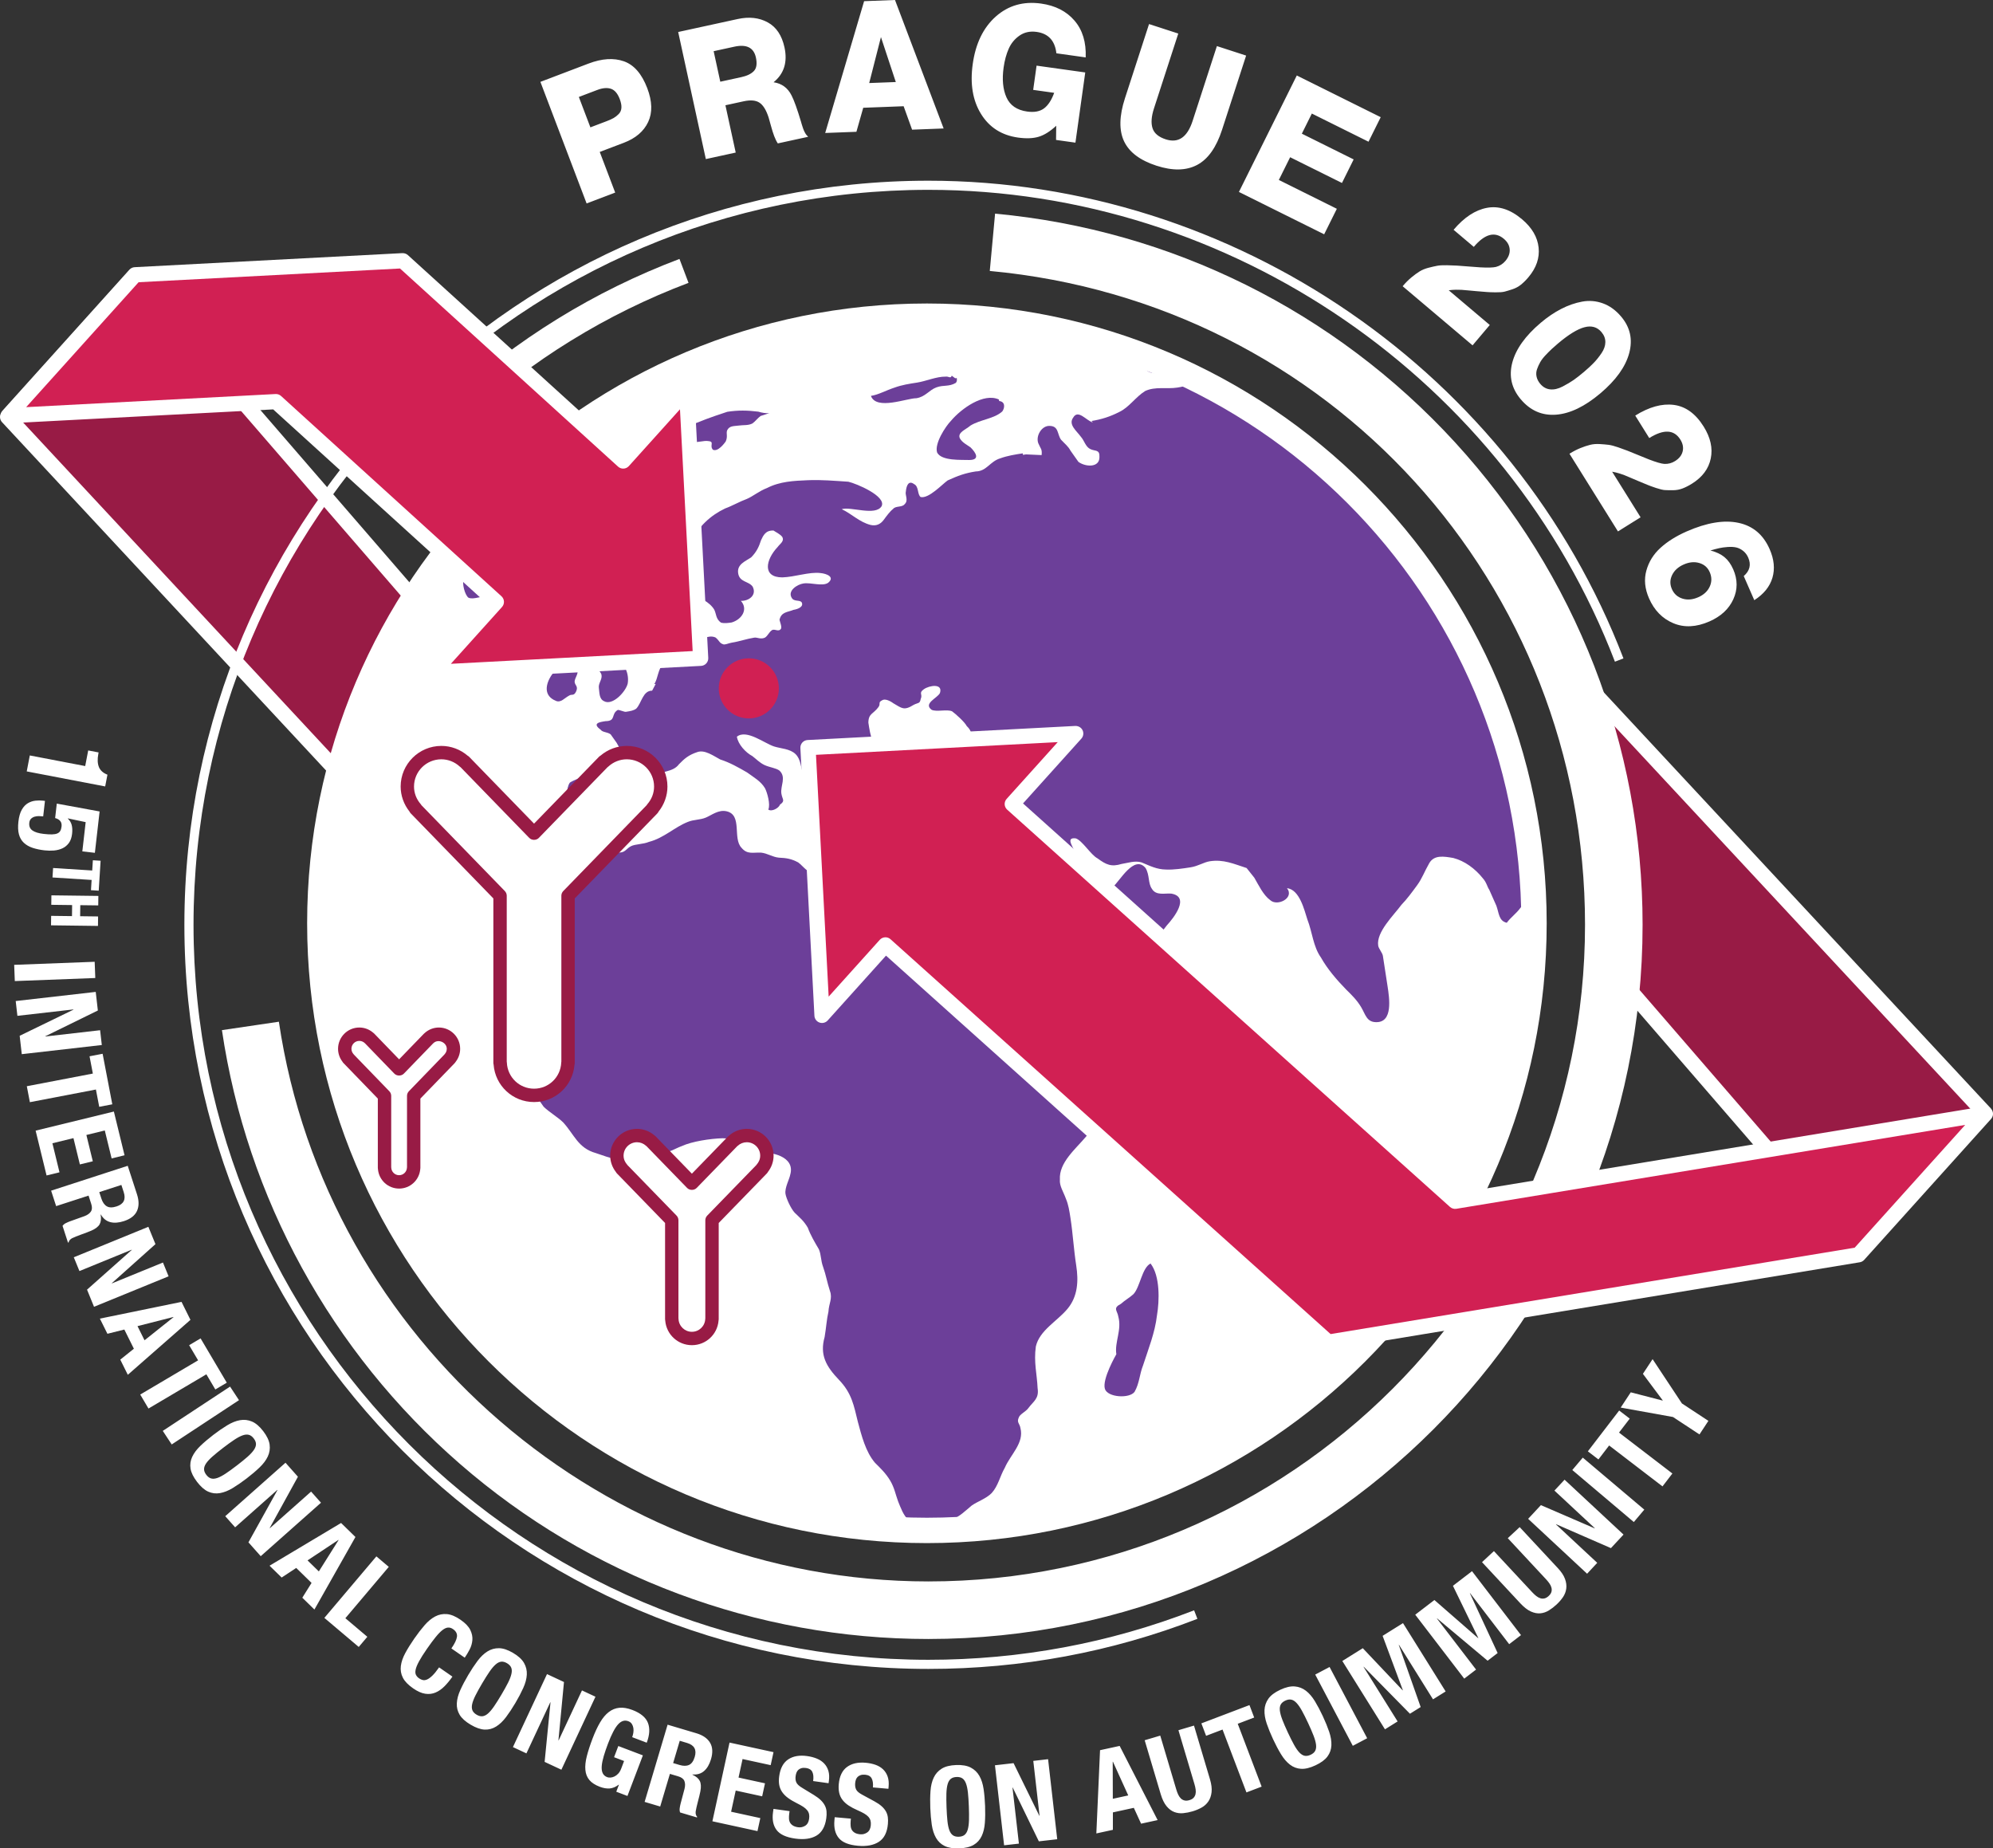
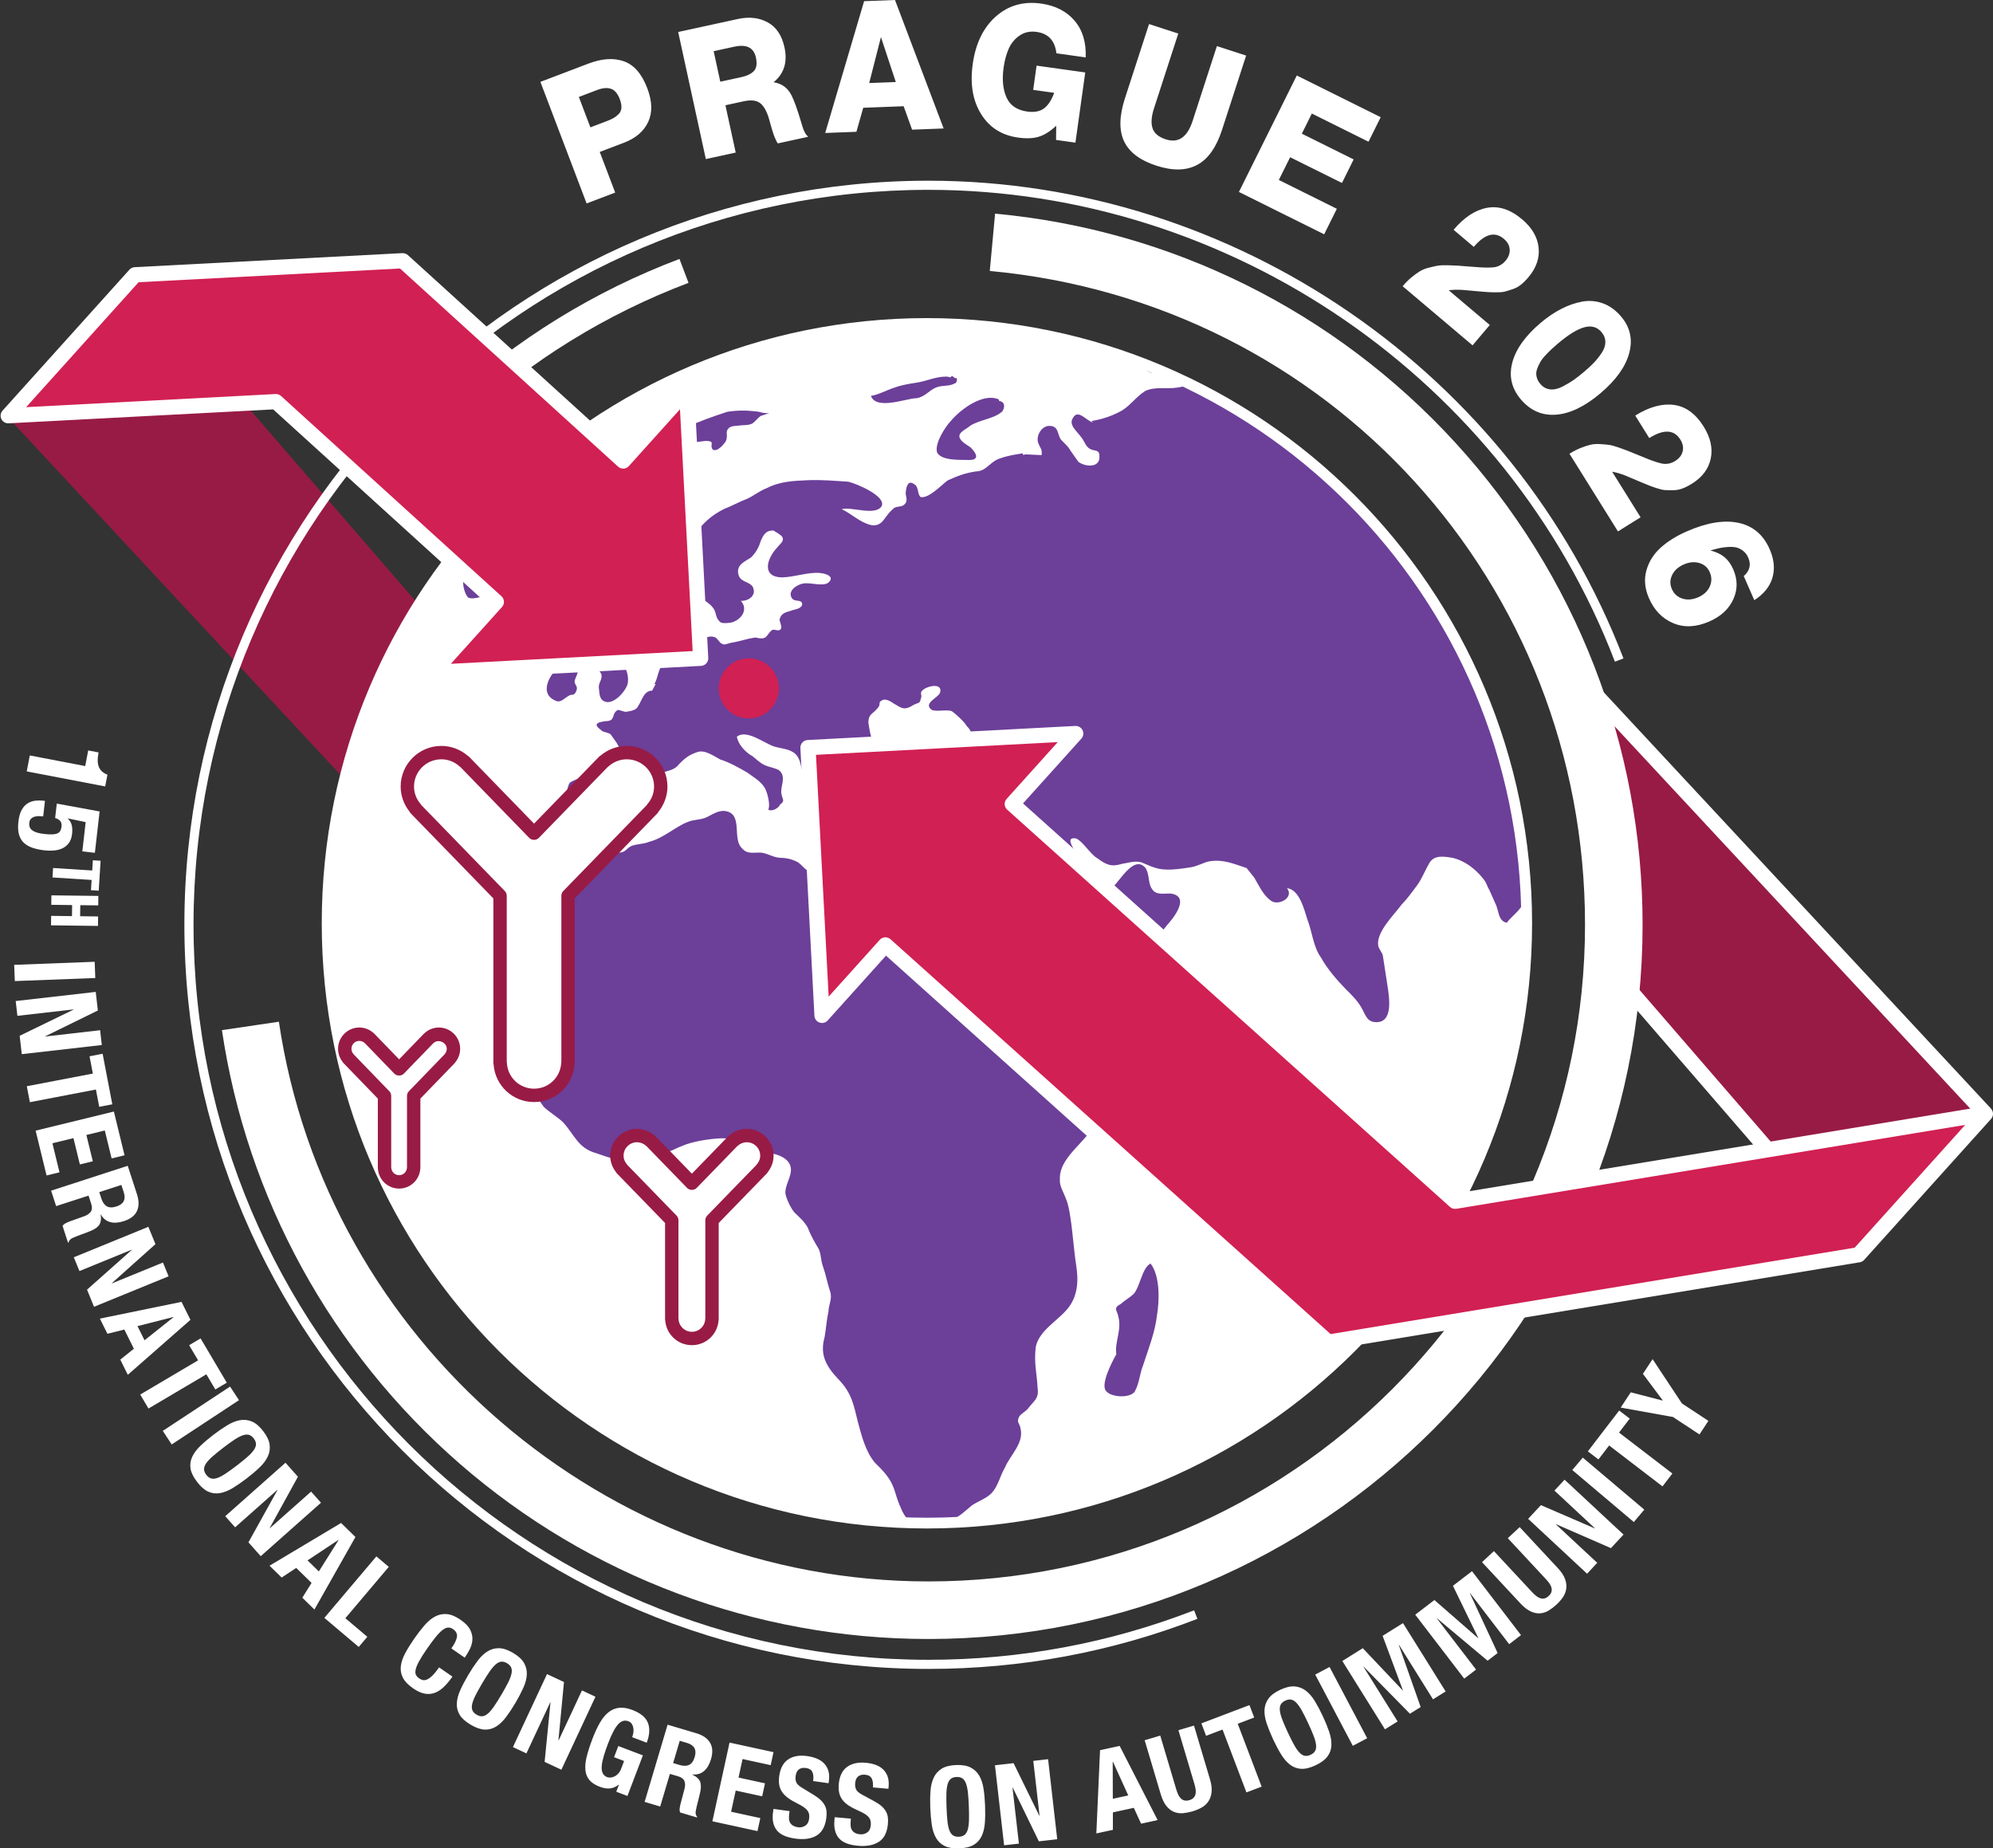
<svg xmlns="http://www.w3.org/2000/svg" id="Layer_2" width="185.496" height="172.028" viewBox="0 0 185.496 172.028">
  <rect x="0" y="0" width="185.496" height="172.028" fill="#333333" stroke="none" />
  <defs>
    <clipPath id="clippath">
      <path d="M30.445,85.93c0,30.832,24.994,55.824,55.825,55.824s55.826-24.992,55.826-55.824-24.995-55.824-55.826-55.824-55.825,24.993-55.825,55.824" style="fill:none; stroke-width:0px;" />
    </clipPath>
  </defs>
  <g id="Layer_1-2">
    <polygon points=".709 38.811 61.562 104.226 69.329 91.381 12.514 25.695 .709 38.811" style="fill:#981b45; stroke-width:0px;" />
-     <path d="M1.669,38.803l59.773,64.253,7.016-11.601L12.504,26.765,1.669,38.803ZM61.562,104.934c-.196,0-.384-.081-.519-.226L.19,39.293c-.25-.269-.253-.684-.007-.957l11.806-13.116c.136-.151.348-.245.533-.234.204.002.396.091.529.245l56.815,65.686c.201.232.229.568.071.83l-7.768,12.845c-.115.19-.312.316-.533.338-.025.003-.049.004-.073.004" style="fill:#fff; stroke-width:0px;" />
    <polygon points="149.481 89.61 172.871 116.652 184.677 103.536 143.776 59.568 147.582 72.79 149.481 89.61" style="fill:#981b45; stroke-width:0px;" />
    <path d="M150.16,89.313l22.722,26.269,10.835-12.038-38.44-41.322,2.986,10.372c.011.038.019.077.023.116l1.874,16.603ZM172.871,117.361c-.003,0-.005-.001-.007-.001-.204-.002-.396-.091-.529-.244l-23.39-27.043c-.094-.108-.152-.241-.168-.383l-1.892-16.762-3.79-13.164c-.091-.315.047-.651.332-.813.285-.161.644-.106.867.135l40.902,43.967c.25.269.254.684.008.957l-11.807,13.116c-.134.149-.325.235-.526.235" style="fill:#fff; stroke-width:0px;" />
    <path d="M154.744,130.35l.012-.018-1.844-2.47.901-1.368,2.729,4.122,2.465,1.622-.831,1.263-2.465-1.622-4.866-.877.936-1.421,2.963.769ZM151.686,132.03l-.997,1.299,4.966,3.808-.92,1.2-4.966-3.808-.997,1.3-.983-.754,2.914-3.799.983.754ZM146.34,136.814l.976-1.154,5.725,4.84-.976,1.155-5.725-4.841ZM148.42,142.242l.015-.015-3.758-3.499.944-1.014,5.487,5.108-1.173,1.261-5.102-2.225-.014.015,3.842,3.578-.944,1.014-5.487-5.108,1.187-1.276,5.003,2.161ZM142.607,148.186c.128.138.255.257.381.356.125.098.251.167.379.206.127.04.256.044.385.014.13-.03.259-.104.387-.224.134-.124.219-.248.255-.373.037-.125.04-.253.01-.383-.03-.129-.09-.26-.179-.392-.089-.132-.198-.267-.327-.406l-3.563-3.827,1.107-1.03,3.563,3.827c.324.349.543.682.658,1.001.115.318.153.621.113.906-.04.286-.144.55-.311.792-.167.241-.363.467-.589.677-.225.21-.462.392-.71.546-.249.155-.513.246-.794.273-.281.027-.577-.029-.889-.169-.312-.14-.64-.395-.983-.764l-3.563-3.827,1.107-1.03,3.563,3.827ZM133.505,148.912l4.07,3.548.016-.013-2.361-4.857,1.775-1.361,4.561,5.95-1.1.843-3.641-4.75-.017.013,2.583,5.561-.933.716-4.7-3.939-.017.013,3.642,4.75-1.1.843-4.561-5.95,1.783-1.367ZM126.841,153.397l3.711,3.923.017-.012-1.884-5.061,1.897-1.185,3.97,6.36-1.176.734-3.169-5.077-.018.011,2.038,5.783-.998.623-4.3-4.371-.018.011,3.169,5.077-1.176.734-3.969-6.36,1.906-1.19ZM122.412,155.851l1.337-.706,3.499,6.631-1.338.706-3.498-6.631ZM117.9,160.42c-.155-.457-.224-.878-.208-1.265.017-.386.137-.737.36-1.054.223-.317.591-.595,1.105-.835.514-.24.964-.343,1.35-.311.385.032.732.166,1.039.401.306.236.585.559.836.972.25.412.495.875.735,1.389.243.52.441,1.007.595,1.46.154.454.222.874.206,1.26-.017.386-.139.733-.367,1.04-.227.307-.598.58-1.111.82-.514.24-.962.349-1.343.326-.382-.023-.726-.152-1.033-.387-.306-.235-.584-.558-.833-.967s-.495-.873-.738-1.394c-.24-.513-.437-.999-.593-1.455M120.441,162.386c.171.31.337.549.497.718.16.168.323.27.49.304.166.034.351.004.554-.091.203-.094.345-.217.426-.366.08-.15.107-.34.081-.571-.027-.231-.104-.512-.231-.843-.128-.33-.298-.724-.511-1.181-.213-.456-.405-.838-.575-1.145-.171-.307-.336-.546-.498-.718-.161-.172-.325-.275-.492-.309-.166-.034-.351-.004-.554.091-.203.095-.345.217-.426.366-.08.15-.107.342-.079.576.029.234.106.515.231.842.126.328.296.72.509,1.177.213.456.406.84.578,1.15M116.732,159.849l-1.531.582,2.224,5.85-1.414.537-2.224-5.849-1.531.582-.44-1.158,4.476-1.702.44,1.158ZM109.481,166.544c.053.181.114.343.183.487.068.144.151.262.248.354.096.092.209.153.339.184s.278.021.446-.029c.175-.052.306-.125.394-.221.089-.096.148-.208.179-.338s.036-.274.014-.432c-.021-.158-.059-.327-.113-.508l-1.49-5.012,1.449-.431,1.491,5.012c.135.456.184.852.145,1.189-.039.336-.139.624-.302.862-.163.238-.373.429-.63.571-.257.142-.533.257-.828.345-.296.088-.589.146-.88.174-.291.028-.568-.008-.832-.109-.264-.1-.504-.283-.721-.547-.218-.264-.398-.637-.542-1.12l-1.491-5.012,1.45-.431,1.491,5.012ZM102.385,162.889l-.344,7.747,1.539-.335.001-1.623,1.949-.424.676,1.475,1.539-.335-3.534-6.903-1.826.398ZM103.574,167.412l-.009-3.448.02-.004,1.425,3.139-1.436.313ZM96.734,168.988l.021-.002-.583-5.101,1.377-.158.851,7.449-1.711.195-2.432-5.006-.021.003.597,5.216-1.377.157-.852-7.448,1.732-.198,2.398,4.893ZM86.605,166.688c.034-.481.134-.896.3-1.246.165-.349.412-.626.74-.832.329-.205.776-.318,1.343-.34.566-.021,1.021.058,1.364.238.343.179.611.437.802.773.191.336.322.743.393,1.22.071.477.117.999.138,1.565.022.574.016,1.1-.019,1.577-.034.478-.134.891-.299,1.241-.166.349-.413.622-.741.816-.329.195-.777.303-1.344.324-.566.022-1.021-.052-1.364-.221-.342-.169-.609-.422-.801-.758-.191-.336-.322-.74-.393-1.214-.07-.474-.116-.997-.138-1.571-.022-.567-.015-1.09.019-1.572M88.182,169.487c.038.352.098.637.18.854.082.218.193.375.333.471.14.096.322.14.546.132.224-.009.402-.066.535-.173.132-.107.231-.272.296-.495s.103-.511.115-.866c.011-.354.007-.783-.013-1.286-.019-.504-.047-.93-.085-1.279s-.098-.634-.18-.855c-.081-.221-.193-.379-.333-.476-.14-.096-.322-.14-.546-.131-.224.008-.402.066-.535.172-.132.107-.231.274-.296.5-.065.227-.103.516-.114.866-.011.351-.007.778.012,1.282.019.503.047.931.085,1.284M79.175,169.479c-.015.174-.015.334,0,.479.015.146.057.271.125.375.068.105.164.19.288.258.124.067.284.109.479.126.23.021.444-.036.642-.169.198-.134.311-.357.339-.671.015-.167.005-.314-.029-.44-.035-.126-.1-.243-.196-.35-.096-.106-.226-.207-.389-.303-.164-.095-.368-.196-.611-.302-.325-.141-.604-.289-.836-.443-.232-.154-.422-.327-.57-.52-.149-.192-.251-.408-.306-.649-.057-.24-.071-.514-.044-.821.066-.739.321-1.271.764-1.597.444-.326,1.025-.458,1.743-.394.335.03.64.094.916.192.276.099.509.239.7.421.191.182.333.405.426.67.092.265.123.575.091.931l-.019.209-1.443-.128c.032-.356-.007-.635-.115-.838-.109-.203-.309-.317-.602-.343-.168-.015-.309-.003-.425.036-.116.039-.211.095-.284.169-.073.075-.127.163-.161.265-.033.103-.055.21-.065.321-.02.231.011.428.095.594.084.165.28.329.589.49l1.116.605c.275.151.497.302.666.454.169.152.301.312.395.478.094.167.154.346.179.538.025.192.028.403.007.633-.07.788-.349,1.341-.838,1.659-.488.319-1.14.442-1.956.37-.851-.076-1.443-.315-1.776-.717-.333-.402-.469-.948-.408-1.638l.027-.304,1.506.134-.02.22ZM73.458,168.779c-.024.174-.032.334-.024.479.007.146.043.273.105.381.063.108.155.198.275.272.121.073.278.123.472.151.229.032.445-.014.65-.137.205-.124.329-.341.372-.653.024-.167.021-.314-.007-.441-.028-.128-.087-.248-.178-.359-.09-.112-.215-.219-.373-.323-.159-.103-.357-.214-.595-.332-.317-.158-.588-.319-.812-.485-.225-.166-.406-.348-.544-.548-.138-.199-.229-.421-.273-.664-.044-.242-.044-.516-.001-.822.102-.734.383-1.253.843-1.557.459-.303,1.046-.405,1.76-.305.333.047.635.126.905.238.271.112.497.264.679.456.181.191.312.422.391.691.079.269.093.58.044.933l-.029.208-1.435-.2c.049-.354.025-.635-.073-.843-.098-.208-.293-.332-.584-.373-.166-.023-.309-.018-.426.014-.118.034-.215.085-.292.156-.077.07-.135.156-.174.256-.039.101-.066.207-.081.318-.032.228-.011.428.064.597.076.17.263.343.564.519l1.084.661c.267.164.481.327.643.487.161.16.284.326.37.497.086.171.136.353.151.546.016.193.008.404-.024.633-.11.783-.417,1.322-.921,1.615-.504.294-1.161.384-1.973.27-.845-.118-1.425-.386-1.737-.805-.313-.418-.421-.971-.325-1.657l.042-.301,1.498.209-.031.218ZM71.73,164.281l-2.617-.569-.375,1.724,2.463.536-.264,1.21-2.462-.536-.429,1.97,2.719.592-.264,1.211-4.196-.914,1.595-7.325,4.093.891-.263,1.21ZM63.255,164.266c.348.104.641.102.878-.007.237-.108.413-.357.529-.746.197-.665-.039-1.097-.71-1.296l-.685-.204-.616,2.074.604.179ZM64.813,161.312c.604.179,1.028.472,1.272.877.245.405.275.919.089,1.543-.144.483-.358.849-.644,1.096-.285.248-.645.354-1.08.319l-.007.021c.347.161.577.357.691.588.114.231.131.554.051.969-.026.138-.06.287-.1.446-.04.16-.086.338-.137.535-.1.386-.167.684-.2.893-.019.214.027.377.139.491l-.018.06-1.57-.467c-.044-.122-.056-.252-.037-.389.018-.137.045-.277.081-.42l.369-1.39c.071-.286.066-.528-.013-.727-.08-.199-.271-.344-.573-.434l-.775-.23-.904,3.039-1.449-.431,2.138-7.186,2.677.797ZM58.948,161.258c.023-.149.023-.293.002-.432-.022-.14-.07-.266-.142-.38-.073-.114-.182-.198-.326-.253-.34-.129-.657-.033-.952.29-.295.322-.609.921-.942,1.798-.159.419-.291.803-.394,1.154-.103.35-.166.657-.188.922s.007.486.086.662c.079.176.22.302.423.38.085.032.187.044.306.037.118-.007.239-.04.363-.098.123-.058.24-.146.353-.264.112-.118.204-.272.277-.462l.272-.717-.932-.354.395-1.04,2.287.869-1.437,3.779-1.04-.396.246-.648-.019-.007c-.275.21-.553.327-.836.351-.282.023-.59-.028-.924-.155-.432-.164-.755-.373-.969-.627-.214-.254-.339-.567-.373-.939-.035-.373.01-.8.133-1.281.123-.481.3-1.026.531-1.634.224-.589.458-1.092.703-1.508.244-.417.514-.739.811-.967.296-.228.624-.36.982-.396s.763.032,1.214.203c.772.294,1.256.697,1.451,1.209.194.512.156,1.125-.115,1.838l-1.354-.515c.049-.131.086-.271.108-.419M51.975,161.97l.019.009,2.172-4.653,1.256.587-3.172,6.793-1.56-.729.546-5.539-.019-.009-2.221,4.757-1.256-.586,3.172-6.793,1.579.737-.516,5.426ZM44.445,154.581c.289-.386.598-.681.926-.885.328-.205.686-.304,1.073-.299.387.005.825.152,1.313.441.488.288.828.601,1.019.938.191.336.277.698.256,1.084s-.131.799-.33,1.238c-.199.44-.442.903-.731,1.392-.292.494-.582.932-.869,1.315-.288.383-.596.677-.924.881-.328.205-.683.3-1.065.286-.382-.015-.817-.166-1.305-.455-.488-.288-.83-.596-1.027-.924-.196-.328-.284-.685-.263-1.071.02-.386.129-.797.327-1.234.197-.436.441-.901.733-1.395.289-.488.578-.925.867-1.312M44.257,157.788c-.159.317-.263.589-.312.816-.049.227-.04.419.026.576.065.157.195.292.388.406.192.114.373.162.543.144.169-.017.341-.103.517-.255.175-.152.363-.375.564-.666.201-.292.43-.655.686-1.089.257-.434.464-.807.621-1.121s.261-.586.311-.816c.051-.23.044-.424-.022-.581s-.196-.292-.388-.406c-.193-.114-.374-.162-.543-.144-.169.018-.343.104-.52.26-.177.155-.366.377-.565.666s-.427.65-.683,1.084c-.257.434-.464.809-.623,1.126M42.532,152.328c.035-.278-.089-.515-.371-.71-.155-.108-.312-.155-.47-.141-.159.013-.332.094-.519.241-.187.147-.397.363-.629.65-.232.286-.5.647-.803,1.085-.323.466-.569.853-.736,1.163-.168.309-.274.566-.317.77-.044.204-.034.369.029.493.062.125.16.233.292.324.109.076.225.128.345.157.121.028.255.01.402-.054.147-.065.311-.185.493-.361.182-.177.388-.431.62-.765l1.242.861c-.231.334-.476.632-.735.896-.26.263-.537.458-.834.584-.296.127-.617.165-.96.114-.344-.051-.72-.218-1.128-.501-.466-.323-.786-.655-.958-.996-.173-.341-.234-.703-.186-1.087.049-.383.187-.786.415-1.207.228-.421.506-.867.833-1.339.323-.466.643-.881.959-1.245.316-.364.645-.637.988-.817.342-.18.706-.254,1.091-.22.386.033.812.211,1.278.534.443.307.743.621.899.942.156.322.221.637.194.946-.027.309-.113.603-.259.881s-.297.529-.452.753l-1.243-.861c.311-.449.484-.812.52-1.09M35.031,144.851l1.154.976-4.04,4.779,2.044,1.729-.799.946-3.2-2.705,4.841-5.725ZM31.746,141.742l-6.658,3.977,1.127,1.101,1.356-.893,1.427,1.394-.86,1.376,1.127,1.101,3.818-6.751-1.337-1.305ZM28.624,145.224l2.873-1.905.015.014-1.836,2.918-1.052-1.027ZM25.101,142.213l.014.015,3.84-3.407.92,1.036-5.608,4.976-1.143-1.288,2.701-4.867-.014-.015-3.927,3.484-.92-1.036,5.608-4.976,1.157,1.303-2.628,4.775ZM21.149,132.651c.413-.25.809-.409,1.19-.476.381-.067.75-.026,1.107.124.357.149.709.449,1.054.899.345.45.543.867.595,1.251.051.383-.005.75-.168,1.101-.164.35-.42.692-.769,1.025-.348.334-.747.673-1.197,1.018-.456.349-.889.648-1.298.896-.41.248-.805.405-1.186.472-.381.067-.746.023-1.094-.133-.349-.156-.696-.459-1.041-.909-.345-.45-.548-.863-.608-1.241-.06-.377-.008-.741.156-1.091.163-.351.418-.692.764-1.023.345-.331.746-.671,1.202-1.021.45-.345.881-.642,1.293-.892M19.777,135.555c-.265.235-.463.448-.594.641-.13.192-.194.373-.191.543.002.17.072.344.208.522.136.178.286.29.45.337.163.046.355.032.575-.044.219-.076.477-.212.773-.407.295-.196.643-.447,1.043-.754.4-.307.731-.576.994-.808.263-.233.461-.446.594-.641.133-.195.198-.377.196-.547-.003-.17-.072-.344-.209-.522-.136-.178-.286-.29-.45-.336-.163-.047-.356-.031-.579.047-.222.078-.48.213-.772.407-.293.193-.639.444-1.039.75-.4.307-.733.577-.999.812M21.413,129.049l.831,1.263-6.262,4.122-.831-1.263,6.262-4.122ZM20.041,129.316l-.834-1.41-5.387,3.185-.769-1.301,5.387-3.185-.834-1.41,1.066-.631,2.437,4.122-1.066.63ZM16.894,121.164l-7.597,1.559.701,1.411,1.574-.395.888,1.786-1.266,1.016.701,1.411,5.83-5.114-.831-1.674ZM12.798,123.422l3.341-.851.009.019-2.696,2.149-.654-1.317ZM10.406,119.425l.008.019,4.753-1.942.524,1.283-6.94,2.836-.651-1.594,4.161-3.697-.008-.019-4.86,1.985-.525-1.283,6.941-2.835.659,1.613-4.062,3.634ZM9.434,111.548c.112.346.28.586.504.72.223.133.528.137.915.012.659-.214.88-.654.664-1.32l-.22-.679-2.058.668.195.599ZM12.751,111.156c.194.599.194,1.114-.001,1.545-.195.432-.602.748-1.221.949-.479.155-.902.186-1.267.091-.366-.095-.658-.331-.876-.709l-.02.006c.063.377.032.678-.094.903-.125.225-.381.422-.768.592-.129.056-.271.113-.425.171-.154.057-.327.12-.517.19-.376.136-.659.25-.85.342-.187.105-.295.235-.325.392l-.06.02-.506-1.558c.076-.106.176-.19.299-.252.124-.062.254-.119.392-.171l1.355-.484c.275-.104.472-.246.591-.424.119-.178.13-.417.032-.717l-.249-.769-3.016.979-.467-1.438,7.13-2.315.863,2.657ZM10.389,107.814l-.635-2.601-1.714.418.598,2.448-1.204.294-.597-2.448-1.959.478.66,2.703-1.204.294-1.018-4.172,7.283-1.778.993,4.07-1.203.294ZM9.235,103.01l-.308-1.609-6.147,1.178-.284-1.485,6.146-1.178-.308-1.608,1.217-.234.901,4.703-1.217.233ZM4.214,96.445l.003.021,5.101-.584.158,1.377-7.449.852-.196-1.711,5.007-2.432-.003-.021-5.216.596-.157-1.377,7.448-.851.198,1.731-4.894,2.399ZM8.812,89.512l.057,1.511-7.491.285-.058-1.511,7.492-.285ZM9.143,84.265l-1.671-.021-.013,1.028,1.671.021-.011.882-4.37-.056.011-.881,1.94.024.013-1.028-1.94-.024.011-.882,4.371.055-.012.882ZM8.467,82.849l.06-.953-3.641-.231.056-.88,3.641.231.061-.953.72.046-.176,2.786-.721-.046ZM7.975,76.515l-1.662-.349-.002.021c.179.161.299.358.361.591.061.232.074.509.037.828-.041.355-.142.641-.304.859-.162.217-.363.381-.601.491-.238.11-.501.177-.789.201-.288.023-.578.018-.87-.015-.41-.047-.778-.125-1.104-.232-.326-.108-.599-.264-.819-.469-.219-.205-.373-.467-.459-.787-.087-.32-.103-.716-.049-1.189.053-.466.159-.836.317-1.111.158-.274.349-.476.571-.605.223-.13.457-.207.703-.232.246-.025.473-.025.682-.001l.198.022-.164,1.44c-.126-.014-.259-.022-.399-.024-.141-.002-.275.016-.403.054-.128.038-.237.101-.328.19-.091.088-.146.212-.164.372-.036.313.058.551.283.714.224.163.576.272,1.056.327.306.035.562.05.767.045s.37-.033.496-.086c.125-.052.219-.132.28-.237.062-.106.102-.242.121-.409.025-.216-.017-.388-.126-.516-.108-.129-.265-.219-.471-.271l.154-1.346,3.985.731-.44,3.849-1.168-.133.311-2.723ZM7.93,71.297l.279-1.454.969.186-.026.134c-.095.495-.076.903.054,1.224.131.32.396.558.794.713l-.21,1.093-7.301-1.399.285-1.485,5.156.988Z" style="fill:#fff; stroke-width:0px;" />
    <path d="M159.13,53.247c.2.458.201.906.003,1.343-.198.438-.557.77-1.076.997-.519.227-1.008.269-1.467.124-.459-.144-.787-.44-.983-.889-.192-.439-.185-.874.023-1.304.208-.431.571-.759,1.09-.986.509-.223.991-.267,1.446-.132.455.135.776.418.964.847M163.278,55.858c.88-.563,1.442-1.257,1.687-2.082.245-.825.159-1.715-.258-2.668-.589-1.346-1.555-2.161-2.898-2.448-1.344-.286-2.945-.022-4.804.791-.986.431-1.805.943-2.455,1.534-.651.59-1.09,1.297-1.318,2.121-.227.823-.145,1.683.248,2.58.486,1.112,1.238,1.883,2.254,2.312,1.017.429,2.138.376,3.363-.16,1.07-.468,1.812-1.155,2.226-2.06s.413-1.834-.004-2.787c-.213-.486-.484-.865-.814-1.138-.33-.274-.766-.481-1.31-.621.307-.09.579-.162.815-.215s.505-.09.805-.11c.301-.02.561-.006.78.043.219.049.432.153.638.314.206.16.367.371.481.633.286.654.147,1.227-.417,1.718l.981,2.243ZM152.696,48.144l-2.65-4.244c.225.04.441.092.648.155.206.063.372.12.496.168.124.049.337.139.638.269.302.13.534.229.696.296.431.176.715.294.852.352.137.059.387.15.75.272.363.121.642.188.836.199.194.011.447.016.76.013.312-.003.608-.058.888-.167.279-.108.568-.255.866-.441.971-.607,1.555-1.389,1.751-2.347.197-.959-.023-1.948-.661-2.969-.75-1.203-1.678-1.875-2.781-2.016-1.103-.141-2.299.191-3.587.995l1.304,2.09c1.346-.84,2.311-.793,2.894.141.232.372.304.739.216,1.101-.088.361-.324.662-.709.902-.308.192-.64.28-.998.263-.279-.019-.752-.156-1.42-.412-.248-.098-.592-.238-1.033-.42-.441-.181-.768-.314-.98-.398-.213-.084-.502-.189-.868-.315s-.662-.203-.886-.231c-.225-.028-.5-.052-.826-.071-.326-.019-.625.005-.897.073-.271.067-.57.167-.896.298-.325.131-.656.301-.993.511l-.029.019,4.513,7.229,2.106-1.315ZM149.057,30.909c.244.288.363.601.359.938-.004.337-.123.679-.358,1.024-.235.346-.477.647-.727.905-.249.258-.551.537-.906.837-.364.307-.683.557-.958.75-.275.192-.619.396-1.031.611-.412.214-.797.303-1.155.265-.358-.037-.666-.208-.923-.512-.178-.21-.293-.433-.344-.67-.052-.237-.037-.47.044-.699.081-.228.179-.445.295-.65.116-.205.284-.424.503-.656.22-.232.41-.424.573-.574.162-.151.355-.321.58-.511.987-.834,1.808-1.338,2.463-1.511.655-.173,1.183-.023,1.585.453M150.885,29.463c-.501-.592-1.066-1.002-1.697-1.23-.631-.228-1.274-.282-1.929-.162-.656.12-1.307.347-1.953.679-.646.333-1.281.763-1.904,1.29-1.436,1.215-2.319,2.452-2.649,3.712-.329,1.261-.066,2.397.79,3.41.889,1.051,1.983,1.529,3.282,1.432,1.299-.096,2.675-.759,4.129-1.988,1.445-1.222,2.339-2.469,2.682-3.74.342-1.272.092-2.406-.751-3.403M138.659,30.246l-3.821-3.23c.227-.031.448-.048.664-.051.216-.003.391,0,.524.009.133.008.363.028.69.06.327.032.578.055.753.069.464.036.77.061.919.075.148.014.414.024.797.029.383.005.669-.017.857-.066.188-.048.43-.122.727-.22.297-.098.561-.241.794-.43.234-.189.464-.417.69-.686.739-.874,1.056-1.797.95-2.77-.106-.972-.618-1.847-1.538-2.624-1.082-.916-2.17-1.272-3.264-1.069-1.093.204-2.13.885-3.111,2.045l1.881,1.59c1.024-1.211,1.957-1.461,2.798-.75.335.283.516.61.543.982.027.371-.107.73-.399,1.076-.234.277-.524.462-.87.555-.271.068-.764.082-1.478.042-.266-.017-.637-.045-1.112-.083s-.827-.065-1.055-.08c-.228-.014-.536-.026-.923-.034s-.692.009-.914.051c-.223.042-.492.103-.808.185-.316.082-.593.196-.831.343-.238.148-.492.334-.762.558-.27.225-.533.488-.789.791l-.022.026,6.507,5.502,1.603-1.895ZM128.508,10.906l-7.81-3.881-5.387,10.839,7.934,3.942,1.18-2.374-5.399-2.683,1.052-2.116,4.823,2.396,1.089-2.192-4.823-2.396.931-1.873,5.275,2.621,1.135-2.283ZM113.261,4.29l-2.262,6.969c-.494,1.52-1.327,2.089-2.501,1.708-.67-.217-1.08-.565-1.23-1.043-.151-.477-.105-1.088.136-1.832l2.263-6.969-2.721-.883-2.242,6.904c-.535,1.649-.564,2.983-.085,4.003.479,1.019,1.485,1.777,3.017,2.275,1.504.488,2.764.465,3.779-.069s1.791-1.626,2.326-3.275l2.241-6.905-2.721-.883ZM101.008,6.743l-4.53-.634-.316,2.256,1.955.274c-.251.686-.568,1.171-.953,1.454-.385.284-.906.38-1.562.288-.95-.133-1.591-.572-1.925-1.316-.333-.745-.422-1.673-.267-2.784.093-.662.252-1.247.477-1.753.225-.506.563-.914,1.013-1.223.45-.309.978-.421,1.584-.336,1.091.153,1.704.816,1.838,1.991l2.728.382c.053-1.412-.294-2.554-1.043-3.425-.748-.871-1.784-1.4-3.107-1.585-1.647-.23-3.052.171-4.216,1.204-1.164,1.033-1.881,2.509-2.149,4.428-.258,1.841-.001,3.388.772,4.64.772,1.253,1.921,1.985,3.446,2.199.758.106,1.397.081,1.919-.075.521-.156,1.066-.497,1.634-1.024l-.015,1.319,1.803.253.914-6.533ZM83.376,7.635l-2.476.094,1.093-4.277,1.383,4.183ZM83.301,0l-2.875.109-3.622,12.267,2.905-.11.635-2.236,3.761-.143.787,2.182,2.936-.112-4.527-11.957ZM67.04,7.605l-.618-2.841,1.929-.42c1.136-.247,1.804.089,2.004,1.008.125.576.063.996-.188,1.259-.251.263-.64.452-1.168.567l-1.959.427ZM65.695,14.805l2.781-.606-.958-4.402,1.704-.371c.638-.138,1.128-.094,1.469.133.342.227.625.687.849,1.381.037.12.107.371.211.754.105.384.206.707.305.969.099.263.211.491.337.684l2.825-.615c-.054-.058-.105-.114-.153-.167-.049-.053-.091-.117-.128-.19-.037-.073-.068-.133-.094-.179-.025-.047-.054-.116-.084-.208-.031-.092-.053-.16-.068-.203-.014-.043-.039-.122-.075-.236-.035-.114-.056-.188-.063-.221-.348-1.165-.64-1.978-.875-2.437-.354-.711-.913-1.123-1.678-1.235.975-.792,1.314-1.875,1.015-3.248-.244-1.119-.765-1.895-1.564-2.33-.8-.435-1.728-.538-2.784-.308l-5.546,1.208,2.574,11.827ZM54.95,11.853l-1.075-2.829,1.716-.652c.496-.189.919-.225,1.268-.11.35.116.623.434.821.953.12.317.173.592.157.822-.016.23-.101.423-.255.579-.154.155-.311.279-.473.37-.161.092-.38.191-.657.296l-1.502.571ZM54.598,18.934l2.66-1.011-1.438-3.782,2.246-.854c1.096-.417,1.85-1.061,2.26-1.932.411-.872.383-1.922-.084-3.151-.508-1.335-1.234-2.168-2.178-2.5-.945-.332-2.042-.261-3.291.214l-4.476,1.702,4.301,11.314Z" style="fill:#fff; stroke-width:0px;" />
-     <path d="M86.271,143.615c31.858,0,57.685-25.826,57.685-57.685s-25.827-57.684-57.685-57.684-57.685,25.826-57.685,57.684,25.827,57.685,57.685,57.685" style="fill:#fff; stroke-width:0px;" />
    <path d="M142.097,85.93c0,30.832-24.995,55.824-55.826,55.824s-55.825-24.992-55.825-55.824,24.994-55.825,55.825-55.825,55.826,24.994,55.826,55.825" style="fill:#fff; stroke-width:0px;" />
    <g style="clip-path:url(#clippath);">
      <path d="M43.618,40.728c-1.88.001-3.575.262-5.412.545-2.826.435-5.565,1.435-8.391,1.87-1.554.239-2.847.294-4.335.957-.544.227-1.207.619-1.729.989-.924.575-1.869,1.011-2.836,1.303-.684.25-1.815.424-1.847,1.153l1.13-.174c-.403.206-2.413,1.239-1.315,1.793.162.119,1.13-.173,1.434-.076.728.033,1.294-.054,1.859-.141.565-.087,1.674-.403,2.141-.185.608.195.554.782.478,1.228-.054.586-.13,1.032.381,1.532.814.597,2.173.967,1.5,2.228-.435.935-1.501,1.533-2.098,2.348-.359.489-.152.891.218,1.412q.511.501.641,1.348c.153.99.685,1.63,1.642,2.206.467.218.913.293,1.478.206.281-.043.869.012,1.129-.173.805-.414,1.489-2.543,1.5-3.413-.054-1.293.348-1.499,1.532-2.261.783-.554,1.75-.848,2.858-1.162.968-.294,2.663-.555,3.359-1.675.239-.326.196-.609.717-.977.38-.349.967-.294,1.51-.523.946-.435,1.914-.728,2.815-1.445.522-.37.881-.859.369-1.359-.326-.24-1.38-.511-1.303-.956.054-.588,2.108-1.338,2.652-1.566.804-.413,1.629-.684,1.314-1.792-.228-.545-.391-.664-.033-1.153.359-.49,1.044-.738,1.261-1.206.989-2.032-3.771-1.011-4.619-.881" style="fill:#6c3f99; stroke-width:0px;" />
      <path d="M3.216,110.876l-.022-.142c-.543.229-1.065.598-1.564,1.109-.121.162-.359.489-.436.935-.119.162.065.423-.032.727-.196.61-.837,1.142-1.033,1.75-.054.587-.065,1.456.022,2.02.109.707.294.968.119,1.718-.173.748-.347,1.501-.825,2.151-.478.653-.858,1-1.032,1.75.043.284-.033.729.01,1.01.044.282.37.523.413.805.087.565-.369,1.359-.282,1.923.087.565.195,1.27.685,1.63.51.5,1.14.836,1.771,1.174.631.336,1.022.999,1.533,1.499.739,1.043.794,2.336,1.532,3.379.925,1.305,1.978,1.576,3.24,2.25.792.455,1.683.607,2.477,1.063.771.315.316,1.109.425,1.815.13.849.52,1.51.792,2.336.25.685.218,1.412.609,2.077.5,1.368,1.685,2.487,1.642,4.084-.055.586-.251,1.197-.284,1.923-.032.728.098,1.575.348,2.262.381,1.531.881,2.899,1.24,4.29.38,1.532.739,2.923,1.804,4.206.37.521.859.879.826,1.608-.032.726.055,1.293.468,2.098.39.661.761,1.183,1.434,1.802.511.5.619,1.207.87,1.891.478,1.228,1.347,1.24,2.423,1.651.467.218.816.599,1.261.674.304.098.424-.065.729.033.162.12-.077.445.369.521.163.118.402-.207.544-.228.282-.044.608.194.912.294.587.055,1.108-.317,1.555-.239.727.033.847-.13,1.489-.664.239-.325.901-.717.998-1.021-.759.696-2.825.435-3.618-.023-.631-.336-1.522-.487-2.032-.987-.511-.499-.478-1.228-.587-1.935-.109-.706-.011-1.009.184-1.62.272-1.053-.456-1.084-1.206-1.259-1.706-.749.076-2.325.185-3.498.032-.729-.88-1.021-.989-1.73-.131-.846.641-.532,1-1.02.26-.185.336-.63.292-.914-.021-.14-.51-.498-.413-.803.099-.305,1.718-.121,2.001-.164.705-.109,1.185-.759,1.357-1.511.034-.726-.597-1.063-.988-1.726-.022-.142-.554-.783-.576-.925.076-.445.402-.205.826-.27.565-.087,1.575-.099,2.119-.326.522-.371,1-1.023,1.195-1.631.294-.913-.597-1.065.022-1.738.815-1.282,2.359-2.533,1.673-4.163-.249-.685-.902-1.163-.445-1.954.337-.632,1.022-.881,1.685-1.273.522-.369,1.163-.902,1.663-1.413.522-.368,1.63-.684,1.804-1.434.217-.467-.033-1.152-.12-1.716-.108-.707-.217-1.412-.468-2.098-.359-1.39-.532-2.52.424-3.826.674-1.258,1.206-2.497,1.859-3.899.413-1.077.01-2.75-.849-3.629-1.162-.98-2.999-.697-4.38-1.208-.771-.315-1.282-.812-2.054-1.129-.608-.196-.967.292-1.576.098-1.336-.228-2.663-1.325-4.118-1.389-.447-.077-1.348.64-1.653.542-.163-.12.034-.728.012-.87-.065-.423-.273-.825-.457-1.086-.619-1.207-2.152-2.706-3.511-3.074-.586-.054-1.27.196-2.043-.12-.304-.097-.511-.499-.815-.597-.489-.359-.935-.435-1.401-.651-1.12-.696-2.37-2.239-3.859-1.576-1.228.478-3.033.033-4.25-.358-.586-.055-2.836-.576-2.847.293" style="fill:#6c3f99; stroke-width:0px;" />
      <path d="M105.19,94.023c-.794-.457-2.577,1.12-3.118,1.348-1.327.782-2.88,1.021-4.162.207-1.285-.816-.937-2.316-1.698-3.5-.368-.521-1.022-1-1.532-1.5-.511-.5-.903-1.163-1.272-1.685-.51-.5-1.162-.977-1.532-1.499-.39-.663-.783-1.327-1.151-1.847-.763-1.185-1.663-2.348-2.544-3.369-.349-.38-.956-.577-.903-1.164.565-.086,1.326,1.098,1.479.207.077-.446-.479-1.228-.686-1.63-.51-.499-1.162-.977-1.629-1.196-.816-.597-1.316-.087-2.119.326-1.184.761-2.403.37-3.717.283-.708.109-1.435.077-2.142.186-.445-.077-1.033-.13-1.435.076q.022.141.044.282l-.206-.402c-.458.793.392,2.543-.967,2.174-.73-.032-1.121-.695-1.609-1.055-.63-.336-1.076-.412-1.804-.444-.587-.055-1.076-.414-1.663-.468-.729-.032-1.272.196-1.805-.446-.858-.879.109-3.053-1.391-3.4-.749-.175-1.391.358-1.934.586-.544.228-1.13.173-1.674.402-1.228.479-2.227,1.5-3.619,1.858-.544.229-1.271.196-1.674.403-.401.207-.5.511-.923.577-.283.043-.728-.034-1.153.032-.14.021-.608-.196-.891-.152-.282.043-.499.511-.738.837-.479.652-.794,1.424-1.413,2.097-.5.511-.739.837-.892,1.729-.032.728-.086,1.314-.565,1.966-.336.631-.815,1.283-1.129,2.055-.479.652-.978,1.163-1.456,1.814-.696,1.12-1.609,2.707-1.414,3.978.131.848.599,1.066.99,1.729.228.544.217,1.413.163,2,.055,1.293-.478,2.531.142,3.738.227.543.782,1.326,1.152,1.848.51.5,1.304.956,1.815,1.456,1.043,1.141,1.38,2.391,3.043,2.858.609.196,1.38.511,1.967.564.869.012,1.392-.358,2.218-.629.684-.25,1.151-.033,2.021-.023.727.033,1.108-.315,1.793-.564.945-.435,2.641-.696,3.793-.729.587.055,1.294-.054,1.641.326.674.62.62,1.206,1.609,1.054,1.271-.196,3.521.325,3.054,1.989-.076.445-.533,1.239-.446,1.804.065.423.501,1.37.848,1.749.511.5.837.74,1.229,1.402.249.685.641,1.348,1.032,2.011.229.543.152.989.403,1.674.249.685.358,1.39.629,2.216.251.685-.108,1.174-.141,1.902-.173.751-.206,1.479-.357,2.369-.469,1.663.129,2.729,1.336,3.989,1.207,1.261,1.381,2.391,1.761,3.924.337,1.249.717,2.782,1.598,3.803.511.5,1.022,1,1.414,1.663.39.664.477,1.229.727,1.912.227.545.499,1.37.99,1.73.63.336,1.335.228,2.042.119.707-.109,1.294-.054,2-.163.685-.251,1.185-.761,1.826-1.295.522-.368,1.347-.64,1.849-1.151.617-.675.769-1.565,1.227-2.359.533-1.239,1.816-2.303,1.455-3.695-.066-.425-.369-.521-.152-.988.1-.306.641-.532.881-.859.478-.652,1.021-.881.869-1.869-.054-1.294-.37-2.402-.164-3.881.349-1.501,1.958-2.325,2.936-3.489.978-1.162,1.042-2.619.824-4.033-.239-1.553-.315-2.987-.532-4.4-.109-.707-.196-1.272-.425-1.815-.248-.685-.619-1.207-.564-1.794-.098-1.577,1.445-2.826,2.424-3.988.977-1.164,1.325-2.665,2.161-3.805.456-.793,1.076-1.467,1.554-2.119.478-.653.511-1.381.544-2.108.195-.609.25-1.195.141-1.902-.044-.283.044-1.598-.283-1.837" style="fill:#6c3f99; stroke-width:0px;" />
      <path d="M191.487,115.308c-.27-.827-1.088-1.425-1.783-2.184-.674-.62-1.348-1.24-2.043-2.001-1.065-1.282-.739-2.924-1.685-4.369-.348-.381-.793-.456-1.26-.674-.187-.26-.412-.805-.599-1.065,0,0-.619-1.206-.554-.781l-.044-.284-.141.022c-.716.979-.619,2.554-.748,3.588-.055.585-.253,3.074-.794,3.302-.423.065-1.262-.672-1.587-.912-.652-.478-1.402-.651-1.25-1.543.153-.892,1.14-2.925-.653-2.359-.707.109-1.086.458-1.837.283-.586-.055-.771-.314-1.313-.088-1.252.338-1.783,1.576-2.501,2.556-.358.488-.533,1.238-1.185.76-.161-.12-.227-.543-.51-.5-.305-.096-.781.554-.881.86-1,1.02-1.771,2.586-2.934,3.487-.642.534-1.043.74-1.5,1.532-.456.794-.977,1.164-1.761,1.718-1.206.621-2.454.957-3.456,1.979-.498.51-.858.999-.891,1.728-.011.87.24,1.555.49,2.238.229.545.196,1.272.304,1.979.044.283.109.706.153.99.065.423-.153.89-.228,1.337-.033.726.054,1.291-.097,2.183.043.282-.35,1.499-.162,1.761.433.945,2.965-.457,3.65-.707,1.206-.619,2.553-1.26,3.946-1.62.424-.065,1.248-.337,1.652-.544.825-.272,1.423-1.086,2.064-1.62.88-.857,2.673-1.423,3.716-.281.37.521.337,1.25.684,1.63.676.619,1.11-.314,1.697-.261,1.034.131,1,2.738,1.39,3.403.556.781,1.056.271,1.763.162.281-.043.565-.087.846-.13.425-.066.565-.087,1.012-.013.305.098.63.337.934.437.283-.044.641-.534.901-.719.218-.467.576-.957.956-1.304.762-.696,1.73-.988,2.348-1.663.502-.511.393-1.218.424-1.944.033-.731.37-1.359.871-1.871,1.118-1.184,2.117-2.207,2.607-3.727.631-1.544.673-3.141-.011-4.771" style="fill:#6c3f99; stroke-width:0px;" />
      <path d="M53.575,62.192c-.282.043-.423.065-.586-.054l.358-.488c-.837-.74-3.934,2.629-1.619,3.574.468.218.826-.271,1.229-.477.26-.185.445.075.663-.391.216-.468-.087-.565-.131-.849-.065-.423.576-.956.086-1.315" style="fill:#6c3f99; stroke-width:0px;" />
      <path d="M57.467,61.16c-.185-.261-.652-.478-.86-.881-.184-.26-.13-.847-.337-1.25-.249-.684-.673-.619-1.282-.814-.543.228-.913-.294-1.184.761-.196.608.109.706.598,1.064.347.381.63.338.739,1.044.065.424.087.565.293.967.185.261.511.5.554.782.066.424-.315.773-.25,1.197.065.423.012,1.01.479,1.227.793.456,2.033-.891,2.206-1.64.152-.892-.283-1.837-.956-2.457" style="fill:#6c3f99; stroke-width:0px;" />
      <path d="M174.506,33.166c-1.219-.391-2.513-.337-3.708-.587-1.337-.228-2.597-.901-3.934-1.129-1.337-.228-2.544.392-3.794.728-1.248.336-2.585.109-3.857.305-1.272.195-2.685.413-4.075.772-1.25.336-2.446.087-3.663-.304-.75-.175-1.217-.392-1.924-.283-.684.25-1.206.619-1.913.728-1.39.36-2.661.555-4.282.37-1.479-.205-2.794-.293-4.151-.663-.609-.195-1.217-.391-1.967-.564-.445-.076-.991.152-1.316-.088-.011.87,2.468,1.935,1.142,2.718-.543.228-1.152.031-1.697.261-.563.087-1.27.196-1.999.162-1.315-.086-2.174-.966-3.511-1.194-.748-.175-1.195-.25-1.856.141-.784.554-1.327.781-2.274,1.216-.541.229,0,0-.563.087-.707.109-1.175-.108-1.784-.304-1.195-.25-3.423,1.251-4.802.74-1.055-.272-.25-.685.086-1.315.456-.793-.597-1.064-1.326-1.098-.608-.195-1.153.034-1.858.142-.587-.054-1.456-.066-2.186-.097-1.782-.305-3.595.119-5.499-.022-.445-.076-2.042-.12-1.065.598.979.717,2.262-.348,3.359.207.304.097.934.434.838.738-.077.445-1.067.598-1.349.641-.99.153-2.042-.119-2.989.316-.923.576-1.499,1.532-2.444,1.967-.805.413-1.632.685-2.62.837q.142-.022.164.12c-.611-.196-1.348-1.239-1.804-.446-.48.652.337,1.25.706,1.771.346.381.434.947.9,1.163.469.218.871.011.838.74.012,1.01-1.303.924-1.957.445-.184-.26-.554-.782-.737-1.043-.207-.402-.532-.642-.883-1.022-.369-.521-.196-1.271-1.064-1.282-.729-.032-1.303.925-1.053,1.608.227.544.369.522.314,1.109l-1.455-.066s-.142.022-.283.044l-.022-.141c-.707.109-1.412.217-2.097.467-.968.294-1.261,1.206-2.273,1.217-.989.152-1.674.403-2.618.837-.522.37-1.76,1.717-2.512,1.545-.325-.24-.152-.99-.619-1.207-.488-.359-.706.109-.759.695-.099.305.27.826-.11,1.174-.238.326-.848.131-1.086.457-.26.185-.62.673-.86,1q-.476.651-1.229.478c-1.053-.271-1.748-1.032-2.684-1.466.827-.274,3.143.672,3.717-.284.437-.935-2.346-2.098-3.097-2.272-1.315-.085-2.488-.195-3.782-.14-1.293.054-2.587.109-3.794.728-.683.25-1.324.782-1.868,1.011-.685.25-1.347.642-2.032.891-1.348.642-2.489,1.685-3.14,3.088-.196.608-.555,1.097-1.055,1.608-.239.325-.478.652-.717.978-.402.206-.804.413-1.043.739-.859,1.001-.315,2.652.804,3.348.815.598,1.141-1.044,1.945-1.457.685-.25,1.805.445,2.196,1.108.206.403.13.848.62,1.207.303.097.727.032,1.01-.011.968-.294,1.544-1.25.847-2.011.729.033,1.512-.522,1.098-1.326-.369-.521-1.216-.391-1.347-1.24-.13-.847.695-1.118,1.217-1.488.5-.51.717-.978.911-1.587.218-.467.437-.934,1.163-.902.165.119.632.337.816.597.207.403-.195.61-.433.935-1.12,1.185-1.447,2.826.435,2.827,1.15-.033,2.52-.533,3.552-.403.588.054,1.359.369.719.901-.523.371-1.599-.042-2.306.067-.563.086-1.488.662-1.097,1.326.207.402.752.173.935.433.207.403-.338.632-.762.697-.541.228-1.13.174-1.302.924.021.14.25.685.13.847-.24.326-.589-.053-.848.131-.26.184-.359.488-.618.673-.404.207-.73-.032-1.012.011-.707.109-1.391.359-2.098.468-.281.043-.684.249-.847.13-.305-.098-.348-.38-.674-.618-.771-.316-1.087.455-1.663-.468-1.337-2.109-1.12,1.184-1.575,1.978-.12.163-.501.511-.62.674-.142.021-.24.327-.381.348-.14.022-.446-.077-.587-.055-.521.37-.51,1.381-.87,1.87l.143-.022-.337.631c-.87-.01-.979,1.162-1.479,1.674-.26.185-.543.228-.966.294-.142.021-.609-.196-.751-.174-.663.391-.13,1.032-1.141,1.043-.565.087-1.271.196-.456.793.185.262.608.196.934.435.185.26.37.522.555.783.206.401.76,1.184.684,1.63-.075.446-.858.999-1.282,1.065-.707.108-1.434.076-1.977.304-.425.065-1.511.523-1.773.707-.358.489-.326,1.641-.239,2.206.087.565-.107,1.174-.162,1.761.076,1.435,1.554,1.641,2.826,1.445.564-.087,1.13-.174,1.695-.261.283-.043.728.032,1.011-.011.423-.065.761-.695.999-1.022.457-.793.631-1.543.945-2.315.241-.325.478-.652.555-1.098.098-.303.011-.869.25-1.194.478-.653,1.674-.403,2.272-1.218.5-.511.88-.858,1.706-1.131.684-.249,1.5.348,2.13.685.913.293,1.706.749,2.499,1.207.653.478,1.284.815,1.675,1.477.206.402.521,1.511.304,1.979.325.238.989-.152,1.087-.458.521-.369.217-.466.13-1.031-.109-.707.491-1.522-.185-2.142-.326-.239-.913-.293-1.381-.511-.467-.217-.814-.598-1.14-.837-.631-.336-1.326-1.097-1.435-1.803.902-.718,2.554.619,3.467.912.61.196,1.478.207,1.99.706.51.5.477,1.228.728,1.914.337,1.249.576,2.803,2.151,2.705.282-.043.426-.065.729.033.282-.043.63.336.912.293,1.012-.011.696-1.12.186-1.619-.49-.359-1.143-.837-1.11-1.565.012-.87.577-.957,1.262-1.207,1.108-.315,2.912.131,2.346-1.662-.227-.544-.336-1.251-.423-1.816.01-.869.455-.792.935-1.445.238-.325-.065-.424.336-.631.26-.184.729.033,1.054.273.793.456.979.717,1.902.14.401-.206.567-.087.641-.532.218-.468-.227-.543.293-.914.522-.368,1.793-.564,1.501.349-.217.467-1.587.967-.773,1.565.468.217,1.435-.076,1.904.141.325.239,1.162.978,1.369,1.38.674.619.499,1.369-.164,1.761-.803.413-1.294.054-2.021.021-.706.109-1.435.077-2,.164-1.25.336-2.5.674-3.772.869-.988.152-2.4.37-2.487,1.685.043.283-.055.587.13.848.349.38.467.217.794.456.303.098.488.358.792.457.327.238.772.315,1.217.391,1.033.13,2.327.076,3.435-.24.544-.228.782-.553,1.532-.38.608.196.489.359.739,1.044.229.543.152.989.239,1.554s.011,1.011-.184,1.619c-.391,1.217-.086,1.315.533,2.521.249.685.314,1.109,1.11,1.565.488.359,1.119.696,1.487,1.218.696.76.891,2.033,1.447,2.814.369.523,1.141.837,1.389,1.522.394.662.599,1.065,1.393,1.521.467.218,1.337.228,1.564.771.229.545.457,1.088.544,1.653.131.847.446,1.956,1,2.738.664-.39,1.229-.477,1.912-.728.687-.25,1.023-.88,1.665-1.413.519-.37,1.228-.479,1.867-1.011.262-.185.502-.511.74-.836.26-.186.217-.468.478-.653.337-.63,1.163-.901,1.521-1.391.62-.674,1.24-1.348,1.718-2,.62-.673,2.194-2.652.414-2.956-.587-.054-1.414.217-1.804-.446-.373-.521-.196-1.271-.59-1.934-1.064-1.282-2.411,1.239-3.053,1.772-1.141,1.044-2.532-.479-2.988-1.566-.37-.521-.294-.967-.544-1.651-.065-.424-.946-1.446.088-1.315.606.196,1.391,1.522,2.021,1.859.816.597,1.282.814,2.249.52.565-.087,1.25-.336,1.858-.141.773.316,1.403.653,2.273.662.727.034,1.575-.097,2.282-.206s1.228-.477,1.793-.564c1.272-.196,2.207.238,3.424.629l.718.902c.39.664.824,1.609,1.478,2.086.674.62,2.282-.206,1.564-1.108,1.174.109,1.62,2.065,1.891,2.891.479,1.228.533,2.521,1.273,3.564.598,1.066,1.477,2.087,2.336,2.968.51.5,1.022.999,1.412,1.663.393.662.501,1.369,1.372,1.379,1.596.043,1.248-2.217,1.075-3.347-.109-.707-.196-1.272-.283-1.837-.065-.424-.109-.705-.152-.989-.044-.282-.393-.663-.436-.945-.196-1.271,1.445-2.826,2.163-3.804.5-.511.978-1.163,1.456-1.815s.675-1.261,1.13-2.054c.456-.794,1.348-.641,2.24-.489,1.053.271,2.032.988,2.75,1.891.346.38.411.803.597,1.064.228.543.433.946.662,1.489.251.685.218,1.414.968,1.586.358-.488.881-.858,1.24-1.346.717-.979,1.173.107,1.585.912.229.543.479,1.228.588,1.935.065.424-.011.869.054,1.293.065.424.412.804.477,1.228.044.282-.053.587.013,1.011.183.261.555.782.76,1.184.532.641,1.163.978,1.718,1.76.391.664.923,1.305,1.337,2.109.185.26.25.685.457,1.087.183.26.51.5.576.925-.707.109-2.48-1.065-2.99-1.567-.325-.238-.772-.315-1.097-.553-.186-.262-.371-.521-.696-.761-.163-.119-1.075-.413-1.337-.228-.901.717,1.26,2.555,1.587,2.793.467.216.772.315,1.219.391.77.316,1.446.934,1.956,1.434.879,1.022,1.639,2.206,2.662,3.206.51.502,2.326,1.955,2.999.695.435-.934-.956-2.457-1.488-3.096-.838-.74-2.196-1.109-2.75-1.891.336-.63.914.293,1.315.086.423-.065.064-1.457.021-1.738-.196-1.272-1.217-2.272-1.816-3.338-.368-.521-.739-1.043-1.227-1.401-.489-.359-1.239-.533-1.631-1.195-.412-.805-.978-2.597-.686-3.511.199-.608.458-.794,1.089-.457.63.338,1.424.794,2.076,1.272.488.359.977.718,1.346,1.239.415.804.555.783,1.175.109.74-.837,1.696-2.141,1.662-3.294-.076-1.434-.998-2.738-1.999-3.597-.979-.716-1.653-1.337-1.729-2.771.012-.87.392-1.217,1.24-1.348.794.456.119,1.717.228,2.424.152.989,1.001.859,1.315.087.337-.631-.012-1.011-.099-1.576.011-.87,1.903-1.739,2.566-2.131,1.021-.88,2.25-1.358,3.084-2.499.936-1.447,1.869-4.772.24-5.967-.957-.576-1.912-1.152-1.968-2.446-.109-.706-.554-.781-1.086-1.423-.347-.38-.695-.76-.902-1.163.425-.065.803-.413.881-.859-.837-.739-1.817.425-2.467-.055-.163-.119-.229-.542-.392-.662-.184-.261-.63-.336-.816-.598-.228-.542.838-1.141,1.218-1.488.38-.348.358-.49.892.152.51.5.717.901,1.542.63.683-.249.762-.696,1.435-.077.489.359.478,1.229,1.206,1.261.609.196.969-.293,1.261.674.229.543.056,1.293.424,1.815.391.664.936.435,1.479.207.52-.369,1.228-.478,1.098-1.326-.087-.566-.785-1.326-1.131-1.706-.532-.642-1.141-.838-1.795-1.316-.793-.455-.27-.826-.097-1.575.098-.306.194-.609.129-1.033-.022-.142-.532-.641-.554-.782.012-.87,1.469-.805,1.988-1.174.382-.348.458-.794.675-1.261l-.076-1.436-.14.022c-.13-.848-.381-1.532-.653-2.358-.087-.565-.152-.988-.521-1.511-.207-.401-.554-.782-.76-1.184.565-.086,1.4.653,1.868.869.631.337,1.239.533,1.772,1.174.368.522.739,1.043,1.131,1.705.185.262.826,1.61,1.129,1.708.892.152-.379-1.533-.401-1.675-.043-.282-.087-.565-.13-.847-.022-.142-.185-.261-.207-.402-.164-.12-.044-.283-.087-.566-.207-.401-1.119-.694-1.468-1.075-.63-.337-.999-.859-1.652-1.337-.489-.359-1.261-.673-1.87-.87-.303-.097-.628-.336-.935-.433-.303-.099-.402.206-.847.13-.608-.196-.957-.576-1.52-.489-.567.087-1.209.619-1.795.565-1.782-.304-.553-2.663-.097-3.456.456-.793.227-1.337,1.052-1.608.827-.272,1.457.065,2.208.238.466.218.935.435,1.358.37.587.054.989-.153,1.412-.218.565-.087.827-.272,1.207-.619.523-.37.501-.511.109-1.174-.348-.38-.532-.641.153-.892.402-.206.727.034,1.174.109.183.261.674.62.955.576.567-.087,1.163-.902.956-1.304,1.359.37,1.12,2.576,1.294,3.706.087.565.174,1.13.261,1.695.272.826.739,1.044,1.511,1.359.75.174,1.337.228,2.011.847.347.381.597,1.066.968,1.587.51.499.793.456.966-.293.173-.751.064-1.457-.184-2.142-.48-1.228-.793-2.336-1.674-3.358-.37-.521-.696-.76-1.467-1.076-.467-.217-1.545-.63-1.086-1.423.293-.913,2.563-.25,3.313-.076.587.053,1.434-.077,1.772-.706.098-.306-.229-.545-.01-1.012.216-.466.639-.531.923-.575.824-.273,2.358-.653.672-1.261-.628-.338-2.489-.196-2.901-1,.749-1.706,2.326.076,3.619.022.424-.066,1.436-.076,1.696-.261.903-.718-.196-1.272-.803-1.468" style="fill:#6c3f99; stroke-width:0px;" />
      <path d="M17.745,55.846c-.065-.424.456-.794.391-1.218-.065-.423-.793-.456-.935-.435-.89-.151-1.619-.185-2.348-.217-.868-.01-1.716.12-2.586.109-.728-.033-1.337-.228-2.086-.401-.87-.012-1.576.097-2.327-.076-1.032-.131-1.434.076-2.216.63.207.401,1.869.869,1.228,1.402-.12.163-.847.13-1.109.315-.283.043-.543.229-.804.414.109.706.164,1.998.674,2.499-.445-.077-.51-.501-.978-.717-.304-.098-.848.13-1.174-.109-.347-.38-.13-.848-.196-1.272-.065-.424-.39-.662-.717-.902-.326-.239-.913-.293-1.195-.25-.543.229-.359.489-.74.838-.499.51-1.292.053-1.977.305.108.704.174,1.129-.022,1.737-.294.913-.598.816-1.467.805-.728-.033-2.978,1.326-3.173.055,1.086-.457,1.444-.946,2.021-1.903.576-.956.326-1.64-.848-1.75-.729-.032-1.934.588-2.543.392-.305-.097-.229-.543-.554-.782-.326-.239-.773-.316-1.197-.251-1.618-.184-3.629.849-5.096,1.653-.283.044-1.489.663-1,1.022.326.239.848-.131,1.13-.174.826-.271,1.674-.402,2.543-.391.13.847-1.217,1.489.163,1.999.468.217,2.163-.044,2.348.218.554.782-1.467.804-1.749.848-.587-.055-1.316-.088-1.924-.283-1.337-.228-2.598-.902-3.869-.706-1.413.217-2.804.576-4.032,1.055-1.11.314-2.435,1.097-3.609.988-.587-.054-1.217-.391-1.782-.304-.565.087-1.087.456-1.793.565-1.25.337-2.445.088-3.641-.162-1.521-.49-2.696-.598-4.086-.239-1.391.358-2.641.695-3.804,1.598-.663.391-1.304.923-1.988,1.174-.686.249-1.251.336-1.936.587-1.445.946,1.228,1.402.369,2.402-.38.347-1.412.217-1.857.141-.75-.174-1.239-.532-1.859.141.609.196,1.521.49,1.228,1.403-.217.466-.663.391-.924.575-.282.044-.445-.075-.586-.054-.119.163-.219.467-.359.489-.402.207-.728-.032-1.13.174-.283.043-.239.327-.522.37-.402.206-.587-.055-.967.293-.098.304-.152.891-.109,1.174-.488-.358-1.065.598-1.466.805.912.293,1.727.89.706,1.772-.38.346-1.49.662-1.707,1.129.283-.044.75.174.914.294.325.238.109.705.293.967.163.119.348.38.63.337.283-.044,1.163-.903,1.424-1.087.403-.206.761-.696,1.207-.619.303.096.325.239.51.499.489.359.468.218.913.293.282-.043.609.196.891.152.566-.087,1-1.021,1.076-1.466.054-.588-.239-1.554.141-1.902.38-.349,1.109-.316,1.554-.239.869.01.847-.131,1.631-.686.379-.347.944-.434,1.489-.663,1.108-.315,2.195-.772,3.368-.663.565-.087,1.033.131,1.381.51.794.458.271.826.522,1.511.044.283.347.381.532.641.044.283-.054.588-.011.87.087.565,1.098.555.62,1.207.445.075.891.152,1.097.554-.358.489-.999,1.022-.608,1.684.511.5,1.522.489,2.033.99.347.38.521,1.51-.25,1.194-.772-.314-1.043-1.14-2.011-.846-.065,1.456,1.457,1.944,1.228,3.281-.076.445-.206,1.478-.608,1.685l-.902.717c-.033.728-.934,1.446-.945,2.316-.152.891-.305,1.782-.457,2.673-.13,1.032-.424,1.945-.13,2.913.293.966,1.087,1.423,1.642,2.206.575.923,1.249,1.543,1.826,2.467.413.804.684,1.63.933,2.314.436.946,1.272,1.685,1.827,2.467.348.381,1.359,2.25,1.902,2.022.076-.446-.37-.522-.554-.783-.326-.239-.391-.662-.576-.924-.37-.521-.598-1.064-.848-1.75-.25-.684-.641-1.347-1.032-2.01-.228-.543-1.045-1.14-.729-1.912.587.053,1.185,1.119,1.392,1.521.554.783.499,1.37,1.173,1.988.489.359,1.12.696,1.467,1.077l1.349,1.238c.184.261.227.544.413.804.39.664.76,1.185,1.01,1.87.25.684.174,1.13.566,1.793.945,1.446,2.282,1.674,3.619,1.901.749.175,1.381.511,2.01.848.772.315.914.293,1.739.022.403-.206,1.326-.782,1.794-.566.184.262.249.685.575.925.326.239.609.196.892.152,1.173.109,2.347.216,3.521.325,1.478.207,1.881,1.881,2.337,2.967.391.664.946,1.446,1.695,1.62,1.196.249,1.087-.457,1.728-.99.522-.369,1.533-.38,2.142-.184.63.336.76,1.185,1.532,1.499.131-1.032-.75-2.054-1.685-2.488-.957-.577-1.923-.283-2.793-.294-.707.109-1.272.196-1.5-.347-.206-.403-.152-.989-.054-1.293.011-.87.641-2.414-.034-3.032-.836-.74-2.771-.153-3.781-.142-2.141.185.054-2.467.347-3.38.359-.489.066-1.456-.565-1.793-.608-.196-1.227.478-1.446.945-.554,1.098-.793,3.304-2.51,3.425-1.293.054-2.544-1.489-2.858-2.599-.228-.543-.174-1.129-.283-1.836-.087-.566-.315-1.109-.283-1.837-.011-1.01.25-1.196.848-2.011.479-.651.837-1.141,1.478-1.674.543-.227,1.369-.499,1.935-.586.706-.108,1.195.25,1.88-.001-.859-.879.804-2.292,1.673-2.282.446.077,1.598.044,1.945.423.164.12.305.099.446.077l1.206,1.261c.349.38,1.304,2.836,2.066,2.14.119-.162.13-1.032.087-1.315-.087-.564-.174-1.129-.239-1.554-.24-1.554.292-2.793,1.412-3.978,1-1.021,2.848-2.173,3.173-3.815.218-.466-.336-1.249-.261-1.695.196-.608,1.304-.924,1.685-1.271.642-.533,1.12-1.186,1.783-1.576.804-.414,1.042-.74,1.358-1.511.651-1.402,1.151-1.913,2.52-2.413,1.088-.457,2.273-1.217,3.403-1.391.423-.065,2.119-.326,1.564-1.109-.51-.5-1.695.261-1.424-.793.175-.75.61-1.686-.423-1.815-.75-.174-1.228.477-1.794.564.641-.532,1.098-1.325,1.902-1.738.826-.272,1.577-.098,2.402-.37.544-.228.946-.435,1.326-.782.261-.185.5-.511.924-.576.423-.065.935.434.881,1.021-.055.587-.294.913-.533,1.239-.316.771-.175.749.413.804,1.055.272,2.033.989,2.586-.109.359-.489.316-.771-.032-1.152-.207-.401-.391-.663-.597-1.065-.577-.924-.979-.717-2.011-.847.868.011,1.488-.663,1.825-1.294.338-.63.739-.837.37-1.358-.348-.381-.978-.717-1.305-.957-.956-.576-1.663-.467-1.837-1.598-.108-.706-.217-1.413-.728-1.911-.804.413-.858.999-1.772.707-1.075-.414-1.021-1.001-1.575-1.783-.511-.5-1.207-1.262-2.076-1.272-.304-.097-.707.109-.968.293-.543.229-.5.511-.859,1.001-.477.652-1.151.032-1.673.401-.641.533-.13,1.033.098,1.576.479,1.229.457,2.967-.543,3.989-.641.532-1.348.641-1.869,1.011-.804.413-.294.913-.207,1.478s.098,1.576-.445,1.805c-.543.227-.956-.577-1.304-.957-.392-.663-.174-1.13-.164-2-.13-.847-.695-.76-1.423-.793-.75-.174-1.38-.511-1.99-.706-.728-.034-1.336-.228-2.108-.544-.326-.239-1.359-.369-1.162-.978.217-.467,1.097-1.326,1.477-1.674.641-.532.837-1.141,1.316-1.793.477-.652.901-.717,1.749-.848.706-.108.586.055.945-.434.12-.164.239-.326.501-.512.119-.162.619-.673.901-.717.425-.065.326.239.652.478.533.642.935.435,1.783.304.282-.043,1.435-.075,1.489-.662.033-.729-1.761-.164-1.065-1.282.336-.631,1.086-.458,1.489-.664.26-.185.337-.63.456-.794.261-.185.543-.228.804-.412.5-.511.837-1.141,1.522-1.392.684-.25,1.413-.217,2.021-.021,2.696.596-1.152,1.912.554,2.662.304.098.75.174,1.055.271.163.12.467.218.63.338.489.359,1.163.977,1.892,1.01.587.054,1.184-.76,1.379-1.369.077-.446-.239-1.554.164-1.761.489.359,2,1.717,2.086.402.152-.891-.783-1.325-.913-2.173" style="fill:#6c3f99; stroke-width:0px;" />
      <path d="M21.32,44.303c-.826.272-1.533.381-2.217.63-.826.272-1.554.24-2.239.489-.946.436-1.63.685-2.477.816-.566.087-.827.272-1.37.5-.239.326-.718.978-1.141,1.043-.685.251-.207-.401-.555-.782-.162-.119-.749-.174-1.032-.13-.891-.152-1.37.499-2.195.772-.544.227-1.25.336-1.75.847.019.124.027.138.121.125.509.461,1.112.162,1.585.625.859.88-.587,1.825.772,2.195.912.294,2.162-.043,2.619-.836.218-.468.153-.892.533-1.24.239-.326.805-.413,1.086-.456,1.153-.033,1.686.608,2.685-.413.38-.348.456-.793.674-1.261.239-.326.804-.413,1.065-.598,1.087-.457,1.869-1.011,2.999-1.185.989-.152,1.75-.848,2.597-.979-.13-.847-1.358-.369-1.76-.162" style="fill:#6c3f99; stroke-width:0px;" />
      <path d="M47.535,52.996l.142-.022c-.164-.119-.446-.075-.49-.358-.141.022-.445-.076-.728-.033-.283.044-.5.511-.761.696-.282.043-.565.087-.847.13-.425.065-1.436.077-1.674.402-.217.468.098,1.577.424,1.815.468.218,1.271-.196,1.858-.141.565-.087.826-.272,1.348-.641.097-.305.499-.511.76-.696.284-.044.729.033.946-.435.076-.445-.554-.782-.978-.717" style="fill:#6c3f99; stroke-width:0px;" />
      <path d="M107.085,117.593c-.803.412-.966,2.172-1.585,2.848-.38.347-.784.554-1.164.901-.804.414-.336.63-.249,1.195.338,1.25-.359,2.371-.185,3.501,0,0-1.353,2.322-1.063,3.229.253.794,2.282.92,2.759.27.458-.794.467-1.664.782-2.436.489-1.52,1.12-3.064,1.304-4.683.23-1.337.305-3.662-.599-4.825" style="fill:#6c3f99; stroke-width:0px;" />
      <path d="M182.95,133.107c-.805.412-.892-.151-1.62-.184l-.173.748c-.057.589-1.381,3.25.226,2.426.665-.392,1.119-1.186,1.763-1.718.498-.51,1.281-1.066,1.009-1.891-.423.065-.803.412-1.205.619" style="fill:#6c3f99; stroke-width:0px;" />
      <path d="M155.81,104.308c.01.019.026.034.038.051.036-.023.072-.045.102-.073l-.14.022Z" style="fill:#6c3f99; stroke-width:0px;" />
      <path d="M170.242,104.112c-.425.065-.728-.033-1.032-.131-.588-.053-1.153.034-1.716.121-1.416.218-2.989.315-4.427.389-.726-.031-1.498-.346-2.248-.521-.729-.031-1.271.196-1.957.447-.786.403-2.407.794-3.014-.058-.396.266-1.04.248-1.43.308-.423.065-1.108.316-.458.792.187.262.87.011,1.153-.032.849-.131,1.739.021,2.585-.11.991-.152,1.861-.139,2.849-.291.707-.109,1.532-.383,2.261-.348,1.152-.032,2.065.26,3.075.248,1.01-.01,1.859-.141,2.869-.151.425-.066,1.012-.013,1.414-.218.423-.065.663-.392,1.064-.597-.423.065-.685.248-.988.152" style="fill:#6c3f99; stroke-width:0px;" />
      <path d="M160.244,91.215l.031-.177c-.064.061-.068.12-.031.177" style="fill:#6c3f99; stroke-width:0px;" />
      <path d="M162.253,92.614c.338-.631.173-.751-.412-.805-.254-.081-1.415-.318-1.597-.595l-.045.269c-.402.206-.5.511-.598.815-.457.794-.913,1.586-1.553,2.118-.643.535-1.512.523-1.968,1.317-.12.162.205.402.087.565-.142.022-.543.229-.663.392-.284.044-.565.087-.89-.153-.579.956.162,2,.815,2.478.858.88,1.751,1.033,2.824,1.446.447.075.914.293,1.38.509.611.196.589.057,1.229-.477.403-.207.947-.436,1.141-1.043.216-.468-.272-.826-.477-1.228q-.229-.545.009-.87c.358-.488.6-.816.795-1.424.238-.325.456-.794.391-1.217-.087-.565-.392-.663-.619-1.207-.373-.521-.207-.401.151-.89" style="fill:#6c3f99; stroke-width:0px;" />
      <path d="M166.796,88.298c-.164-.12-.305-.098-.327-.24-.467-.216-.349-.38-.414-.804-.205-.402-.717-.902-.641-1.347.077-.446.358-.49-.01-1.011-.185-.26-.652-.478-.955-.576-.467-.217-.892-.152-.861-.88.076-.445.523-.37-.249-.684-.163-.12-.567.087-.87-.011-.303-.099-.77-.315-.977-.718-.185-.26-.066-.424-.131-.847-.043-.283-.087-.565-.414-.804l-.087-.565c-.336.63-.249,1.195,0,1.879.043.283.13.849.317,1.108.347.381.652.479.999.859.347.38.434.946.804,1.468.205.402.249.684.718.902.303.097.748.174,1.077.412.161.12.27.827.455,1.087.369.522.316,1.109.425,1.815.087.565.314,1.109.9,1.163.425-.065,1.349-.641,1.403-1.228.055-.588-.695-.761-1.162-.978" style="fill:#6c3f99; stroke-width:0px;" />
      <path d="M189.782,97.632c-.401.207-.762.696-1.303.924-1.773.706-3.522-.326-4.803-1.139-.794-.458-1.664-.469-2.556-.62-.608-.195-1.053-.272-1.76-.163l.164.12c-.467-.218-1.674.401-2.217.63-.947.434-1.414.217-2.446.088-.271,1.051.641,1.346,1.533,1.499.303.096.629.337.934.433.446.076.848-.131,1.293-.054,1.782.304,1.751,2.913,3.674,3.195.89.151,1.272-.196,1.912-.728.619-.675,1.348-.64,2.284-.206.771.315,1.445.934,2.239,1.391.934.434,1.39-.359,2.236-.49-.575-.925-1.467-1.076-2.401-1.51-.63-.339-1.042-1.142-.261-1.696.685-.25,1.979-.304,2.294-1.076.338-.63-.251-.685-.816-.598" style="fill:#6c3f99; stroke-width:0px;" />
      <path d="M165.554,53.922c.039-.006.075-.005.113-.003l.029-.019-.142.022Z" style="fill:#6c3f99; stroke-width:0px;" />
      <path d="M166.402,55.672c.283-.044.543-.229.827-.272.283-.044,1.793-.566,1.118-1.185-.141.021-.684.25-.825.272-.14.021-.587-.055-.751-.173-.277-.09-.708-.392-1.104-.395l-.894.557c-.079.446-.502.511-.415,1.076.087.566.883,1.021,1.11,1.566.532.641,1.456,1.945,1.283,2.695-.196.608-.653,1.401-1.131,2.055-.098.303-.358.488-.62.672-.281.044-.586-.053-.706.109-.522.37-.391,1.217-.911,1.587-.382.348-1.209.62-1.263,1.207.632.337,1.099.554,1.349,1.238.227.544.196,1.272.804,1.467.337-.63-.075-1.434-.022-2.021-.044-.282.011-.87.131-1.033.238-.325.685-.249.923-.575.12-.164.076-.446.175-.75.238-.326.923-.576,1.206-.619.543-.23,1.13-.174,1.652-.545.945-.434.858-.999.445-1.805-.185-.259-.532-.64-.719-.901-.065-.424.197-.608.153-.891-.119-1.717-2.987-1.565-2.825-3.326.281-.043.728.033,1.01-.01" style="fill:#6c3f99; stroke-width:0px;" />
      <path d="M67.693,38.325c-.827.272-5.097,1.652-4.706,2.315.207.403,1.239.533,1.521.489.446.077.989-.152,1.435-.075.586.054.066.423.413.804.467.217,1.065-.598,1.184-.762.217-.467.033-.727.131-1.031.218-.468.663-.393,1.086-.458s.87.011,1.272-.195c.262-.185.502-.511.761-.696l.825-.271c-.281.043-.726-.033-1.032-.132-1.031-.129-1.902-.14-2.89.012" style="fill:#6c3f99; stroke-width:0px;" />
      <path d="M88.971,35.628c.12-.164.098-.304.077-.445l-.142.022-.325-.24c-.098.305-.284.044-.565.087-.871-.011-1.817.424-2.664.555-.707.108-1.412.217-2.096.467-.827.272-1.491.663-2.197.772.501,1.37,3.359.206,4.229.217.847-.131,1.183-.761,1.868-1.011s1.154-.033,1.815-.424" style="fill:#6c3f99; stroke-width:0px;" />
      <path d="M90.309,39.617c.925-.576,2.218-.632,2.978-1.326.24-.326.293-.914-.294-.968l-.021-.141c-1.403-.652-3.489.826-4.467,1.989-.5.51-1.554,2.12-1.284,2.946.416.804,2.273.662,3.001.695,1.011-.011.62-.674.11-1.174-.327-.239-.794-.456-1.001-.858-.229-.544.598-.815.978-1.163" style="fill:#6c3f99; stroke-width:0px;" />
    </g>
    <path d="M142.097,85.93c0,30.832-24.995,55.824-55.826,55.824s-55.825-24.992-55.825-55.824,24.994-55.825,55.825-55.825,55.826,24.994,55.826,55.825Z" style="fill:none; stroke:#fff; stroke-miterlimit:10;" />
    <path d="M69.695,66.863c1.545,0,2.797-1.252,2.797-2.797s-1.252-2.797-2.797-2.797-2.797,1.252-2.797,2.797,1.252,2.797,2.797,2.797" style="fill:#d12053; stroke-width:0px;" />
    <path d="M86.415,155.325c-38.187,0-69.254-31.067-69.254-69.254S48.228,16.818,86.415,16.818c28.491,0,54.486,17.867,64.686,44.459l-.794.305c-10.075-26.266-35.751-43.914-63.892-43.914-37.718,0-68.403,30.686-68.403,68.403s30.685,68.404,68.403,68.404c8.525,0,16.844-1.549,24.725-4.604l.307.793c-7.979,3.093-16.401,4.661-25.032,4.661" style="fill:#fff; stroke-width:0px;" />
    <path d="M86.409,152.54c-16.041,0-31.53-5.792-43.616-16.31-11.967-10.413-19.828-24.745-22.137-40.356l5.3-.783c4.391,29.697,30.381,52.092,60.453,52.092,33.699,0,61.115-27.415,61.115-61.114,0-31.765-23.818-57.925-55.402-60.851l.494-5.334c16.419,1.521,31.622,9.08,42.809,21.284,11.257,12.283,17.457,28.229,17.457,44.901,0,36.653-29.82,66.471-66.473,66.471" style="fill:#fff; stroke-width:0px;" />
    <path d="M43.394,39.089l-1.61-1.754c6.292-5.776,13.511-10.23,21.457-13.236l.843,2.226c-7.662,2.899-14.623,7.194-20.69,12.764" style="fill:#fff; stroke-width:0px;" />
    <path d="M61.499,73.201c0-1.743-1.416-3.157-3.165-3.157-.826,0-1.573.324-2.137.843l-.01-.011-.088.092c-.002.001-.003.002-.004.003l-6.389,6.578-6.388-6.578c-.001-.001-.002-.002-.004-.003l-.088-.092-.012.011c-.563-.519-1.309-.843-2.137-.843-1.748,0-3.165,1.414-3.165,3.157,0,.79.301,1.502.782,2.055l-.014.015,7.862,8.093v15.556h.013c.071,1.681,1.449,3.025,3.151,3.025,1.703,0,3.08-1.344,3.152-3.025h.013v-15.556l7.862-8.093-.014-.015c.48-.553.78-1.265.78-2.055" style="fill:#fff; stroke-width:0px;" />
    <path d="M47.164,98.796c.007.032.01.065.012.098.058,1.362,1.169,2.429,2.53,2.429s2.472-1.067,2.53-2.429c.001-.034.005-.067.012-.1v-15.429c0-.162.063-.317.176-.434l7.755-7.983c.019-.035.043-.068.07-.1.411-.472.628-1.042.628-1.646,0-1.398-1.141-2.535-2.543-2.535-.631,0-1.24.241-1.716.678-.023.022-.048.041-.073.058-.009.01-.019.019-.029.028l-6.364,6.552c-.234.241-.658.241-.893,0l-6.386-6.576c-.029-.018-.056-.039-.081-.062-.474-.438-1.083-.678-1.715-.678-1.402,0-2.543,1.137-2.543,2.535,0,.603.218,1.173.63,1.646.028.033.053.068.073.104l7.751,7.979c.112.117.176.272.176.434v15.431ZM49.706,102.567c-1.985,0-3.615-1.522-3.765-3.489-.014-.05-.022-.104-.022-.158v-15.304l-7.686-7.912c-.05-.052-.09-.11-.118-.172-.534-.671-.825-1.492-.825-2.331,0-2.084,1.699-3.78,3.787-3.78.898,0,1.763.323,2.452.913.052.028.101.064.144.109l6.033,6.212,5.942-6.118c.007-.007.015-.015.023-.022l.064-.068c.044-.047.095-.086.15-.116.69-.588,1.554-.91,2.449-.91,2.088,0,3.787,1.696,3.787,3.78,0,.843-.294,1.668-.83,2.34-.027.059-.065.114-.112.163l-7.686,7.912v15.304c0,.056-.008.111-.022.163-.153,1.964-1.781,3.484-3.765,3.484" style="fill:#981b45; stroke-width:0px;" />
    <path d="M71.378,107.554c0-1.032-.839-1.87-1.874-1.87-.489,0-.931.192-1.265.499l-.006-.005-.052.053c-.001.001-.002.002-.002.002l-3.782,3.894-3.782-3.894-.002-.002-.052-.053-.007.005c-.333-.307-.775-.499-1.264-.499-1.035,0-1.874.838-1.874,1.87,0,.467.178.889.462,1.216l-.009.009,4.654,4.791v9.21h.009c.042.995.858,1.792,1.865,1.792,1.008,0,1.824-.797,1.866-1.792h.007v-9.21l4.655-4.791-.009-.009c.284-.327.462-.749.462-1.216" style="fill:#fff; stroke-width:0px;" />
    <path d="M63.145,122.681c.004.024.007.048.008.073.029.67.575,1.195,1.244,1.195s1.215-.524,1.243-1.195c.002-.023.004-.047.007-.07v-9.114c0-.162.064-.317.176-.434l4.567-4.7c.017-.026.035-.051.056-.075.141-.162.309-.434.309-.807,0-.688-.561-1.247-1.251-1.247-.309,0-.609.119-.844.334-.017.016-.034.03-.052.043l-3.765,3.876c-.234.242-.658.242-.893,0l-3.766-3.877c-.018-.013-.035-.027-.051-.042-.235-.215-.534-.334-.844-.334-.689,0-1.251.559-1.251,1.247,0,.373.168.645.309.807.021.024.039.049.056.075l4.567,4.7c.112.117.175.272.175.434v9.111ZM64.397,125.194c-1.3,0-2.369-.991-2.48-2.275-.011-.045-.016-.091-.016-.139v-8.958l-4.478-4.609c-.043-.044-.078-.093-.105-.145-.34-.437-.525-.969-.525-1.514,0-1.374,1.12-2.492,2.496-2.492.585,0,1.15.208,1.601.588.043.026.084.059.12.097l3.387,3.487,3.335-3.434c.027-.027.056-.052.087-.075h-.001c.465-.428,1.064-.663,1.686-.663,1.376,0,2.496,1.118,2.496,2.492,0,.546-.186,1.079-.527,1.517-.027.051-.06.099-.102.142l-4.479,4.609v8.958c0,.048-.005.093-.015.137-.11,1.286-1.179,2.277-2.48,2.277" style="fill:#981b45; stroke-width:0px;" />
    <path d="M42.206,97.613c0-.75-.608-1.36-1.358-1.36-.354,0-.675.139-.916.362l-.005-.004-.038.039c0,.001-.001.001-.001.002l-2.741,2.834-2.741-2.834q-.001-.001-.003-.002l-.036-.039-.005.004c-.243-.223-.562-.362-.918-.362-.749,0-1.357.61-1.357,1.36,0,.341.129.647.335.885l-.007.007,3.374,3.487v6.702h.005c.031.725.622,1.304,1.353,1.304.73,0,1.321-.579,1.352-1.304h.006v-6.702l3.373-3.487-.007-.007c.207-.238.335-.544.335-.885" style="fill:#fff; stroke-width:0px;" />
    <path d="M36.411,108.613c.002.018.004.036.004.055.017.397.338.707.731.707s.714-.31.731-.707c.001-.02.002-.04.005-.06v-6.616c0-.161.063-.317.175-.432l3.3-3.412c.013-.02.028-.039.044-.057.083-.096.182-.257.182-.478,0-.589-.783-.951-1.23-.541-.013.012-.026.023-.039.034l-2.721,2.812c-.234.243-.66.243-.894,0l-2.724-2.815c-.012-.009-.024-.019-.035-.03-.098-.09-.264-.198-.497-.198-.404,0-.734.331-.734.738,0,.221.1.382.183.478.016.019.032.039.046.06l3.297,3.409c.113.115.176.271.176.432v6.621ZM37.146,110.62c-1.03,0-1.877-.785-1.968-1.804-.008-.039-.012-.08-.012-.122v-6.45l-3.198-3.306c-.039-.04-.072-.085-.098-.132-.262-.345-.406-.764-.406-1.193,0-1.093.888-1.983,1.979-1.983.461,0,.905.162,1.261.459.042.027.081.059.117.097l2.325,2.405,2.294-2.371c.021-.022.044-.043.069-.062.368-.341.844-.528,1.338-.528,1.092,0,1.981.89,1.981,1.983,0,.432-.145.852-.409,1.198-.026.045-.057.088-.094.127l-3.199,3.306v6.45c0,.044-.004.088-.013.129-.094,1.016-.94,1.797-1.967,1.797" style="fill:#981b45; stroke-width:0px;" />
    <polygon points="25.683 37.38 46.197 56.019 40.292 62.578 65.212 61.266 63.905 36.347 58.002 42.904 37.488 24.267 12.569 25.573 .763 38.691 13.223 38.038 25.683 37.38" style="fill:#d12053; stroke-width:0px;" />
    <path d="M25.684,36.671c.175,0,.345.065.476.184l20.514,18.639c.289.262.311.708.05.998l-4.76,5.288,22.504-1.185-1.18-22.502-4.759,5.286c-.126.14-.302.224-.49.233-.195.01-.373-.056-.513-.183l-20.295-18.44-24.331,1.277-10.466,11.627,23.212-1.221c.013-.001.025-.001.038-.001M40.293,63.286c-.272,0-.521-.156-.64-.403-.123-.259-.078-.567.114-.78l5.432-6.035-19.773-17.966-24.625,1.295c-.29.013-.553-.144-.677-.402-.123-.259-.079-.566.113-.779l11.807-13.116c.125-.14.301-.224.489-.234l24.919-1.308c.193-.001.373.057.513.184l19.988,18.16,5.426-6.029c.191-.213.493-.29.763-.194.27.096.456.345.471.631l1.307,24.918c.021.391-.279.724-.67.745l-24.92,1.312c-.012.001-.025.001-.037.001" style="fill:#fff; stroke-width:0px;" />
    <polygon points="135.43 111.801 94.216 74.827 100.12 68.27 75.202 69.58 76.509 94.499 82.411 87.941 123.625 124.914 172.981 116.78 184.788 103.664 135.43 111.801" style="fill:#d12053; stroke-width:0px;" />
    <path d="M82.411,87.233c.169,0,.338.059.473.181l40.961,36.747,48.776-8.039,10.288-11.429-47.364,7.808c-.212.034-.428-.029-.588-.172l-41.214-36.974c-.14-.125-.224-.301-.235-.489-.009-.188.056-.372.182-.512l4.759-5.286-22.502,1.183,1.18,22.503,4.757-5.287c.14-.155.333-.234.527-.234M123.625,125.624c-.173,0-.342-.064-.473-.182l-40.688-36.501-5.428,6.033c-.193.213-.494.289-.763.194-.27-.096-.457-.345-.472-.631l-1.306-24.919c-.021-.39.279-.724.67-.744l24.918-1.311c.289-.007.553.144.677.402.123.259.078.567-.114.78l-5.429,6.03,40.433,36.273,49.023-8.082c.303-.05.593.096.736.359.145.264.107.591-.094.814l-11.808,13.115c-.107.12-.252.199-.411.225l-49.356,8.135c-.038.006-.077.01-.115.01" style="fill:#fff; stroke-width:0px;" />
  </g>
</svg>